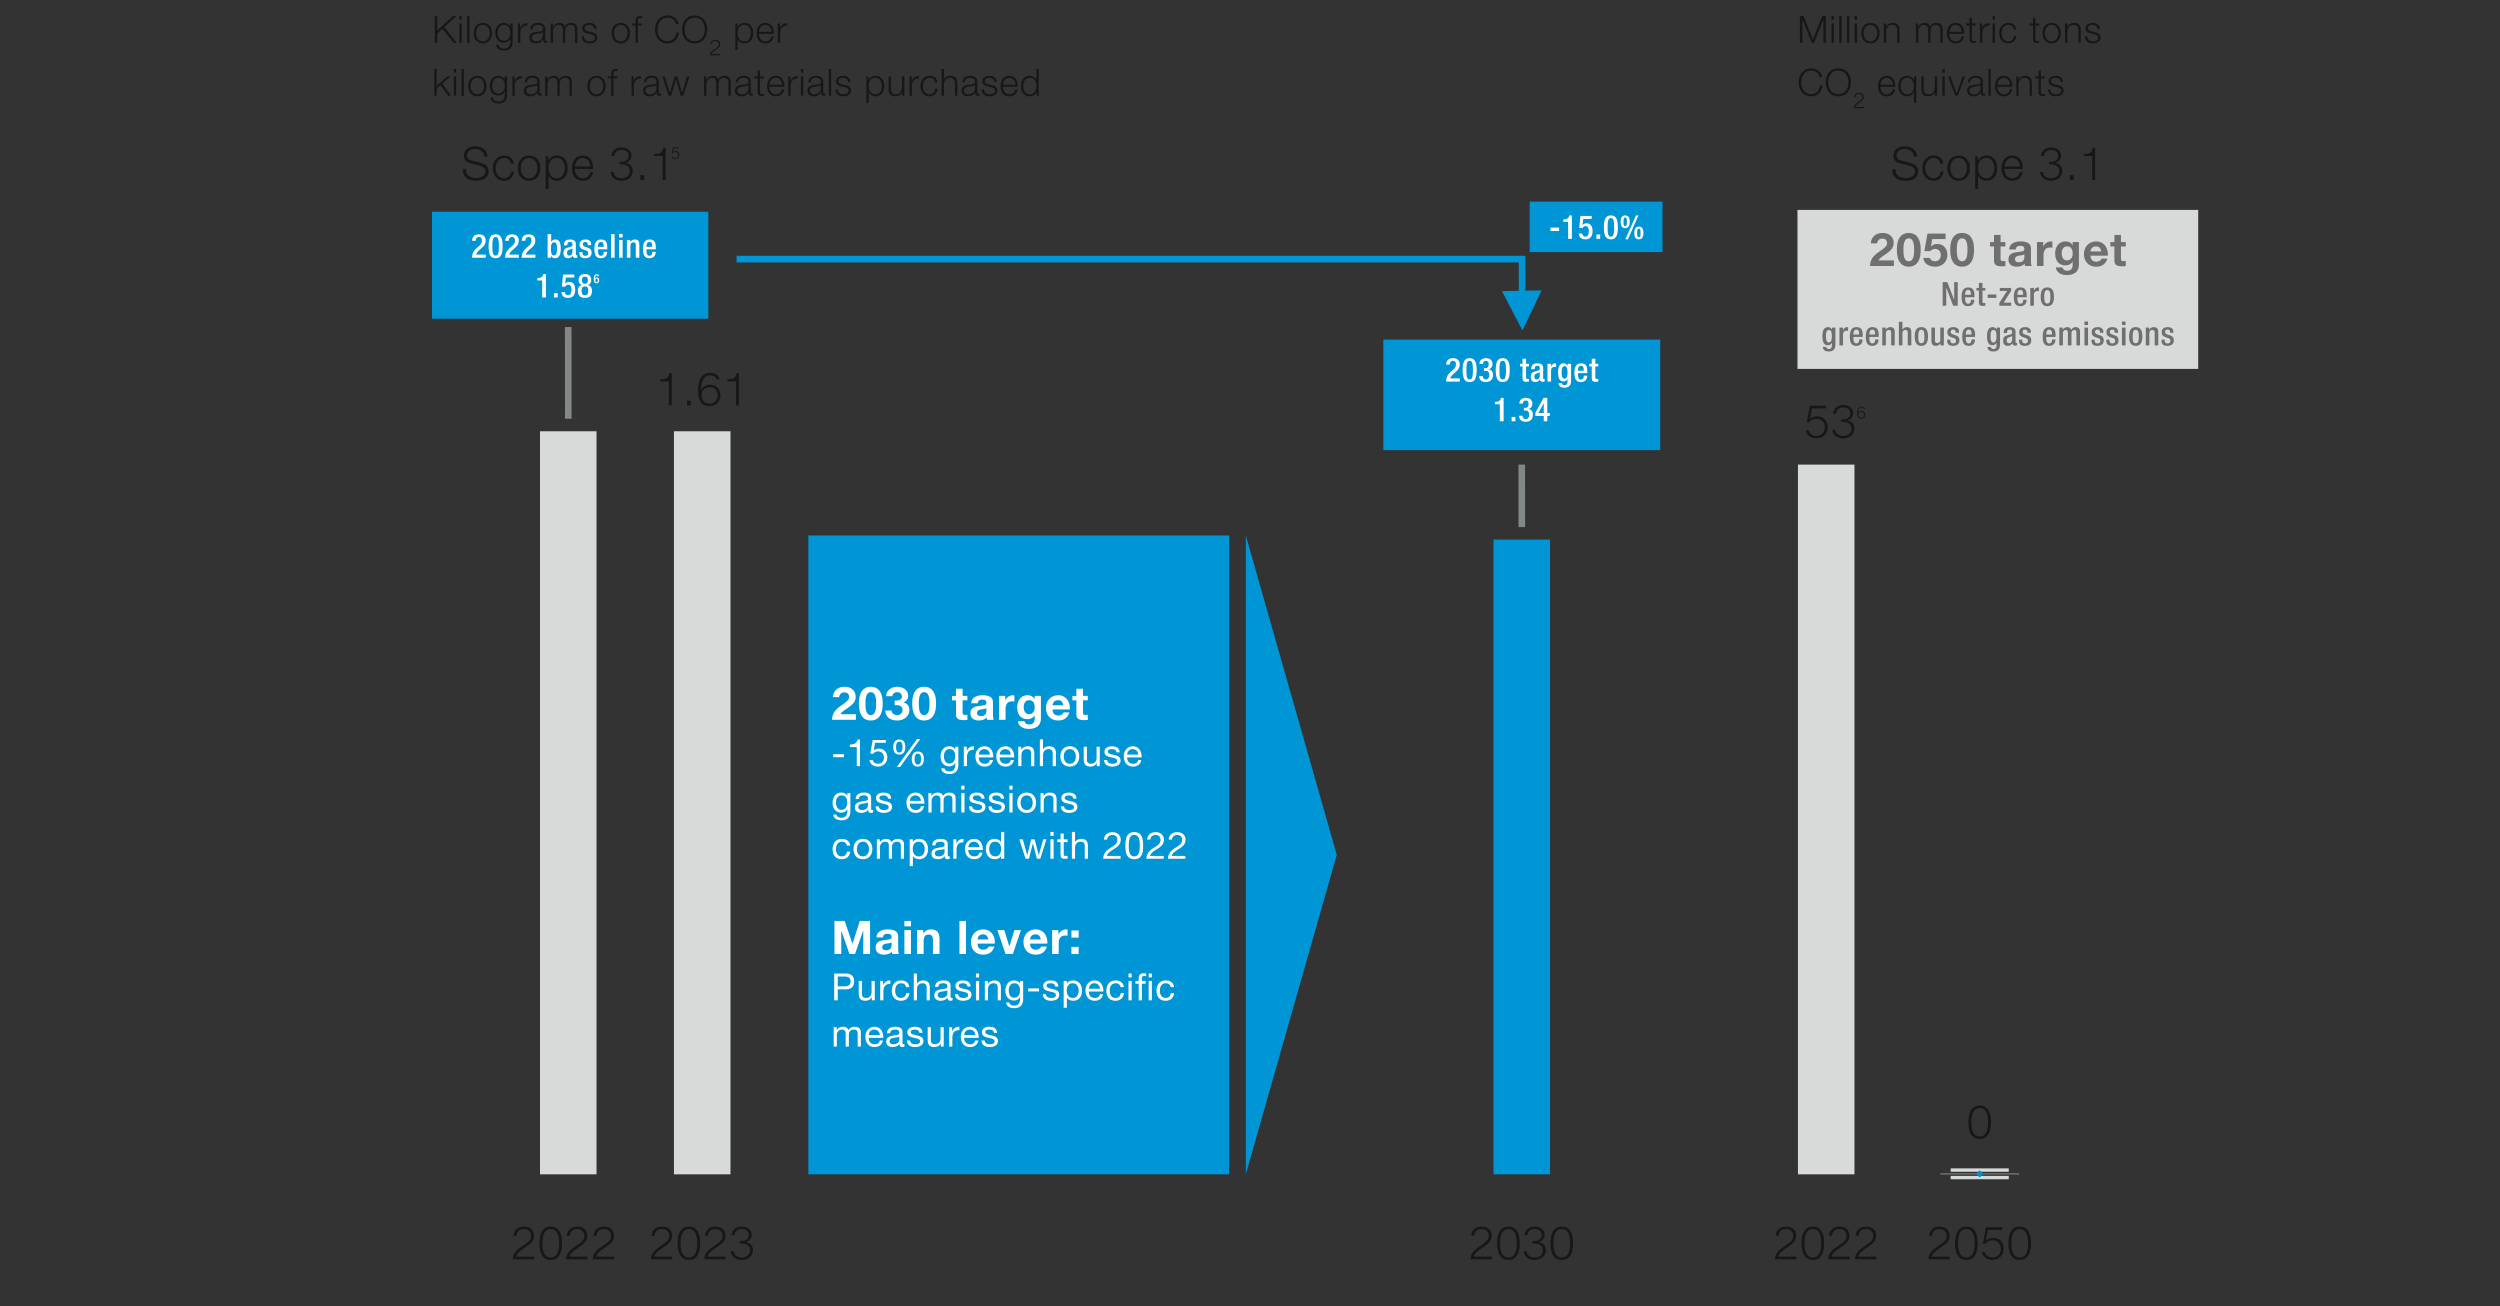
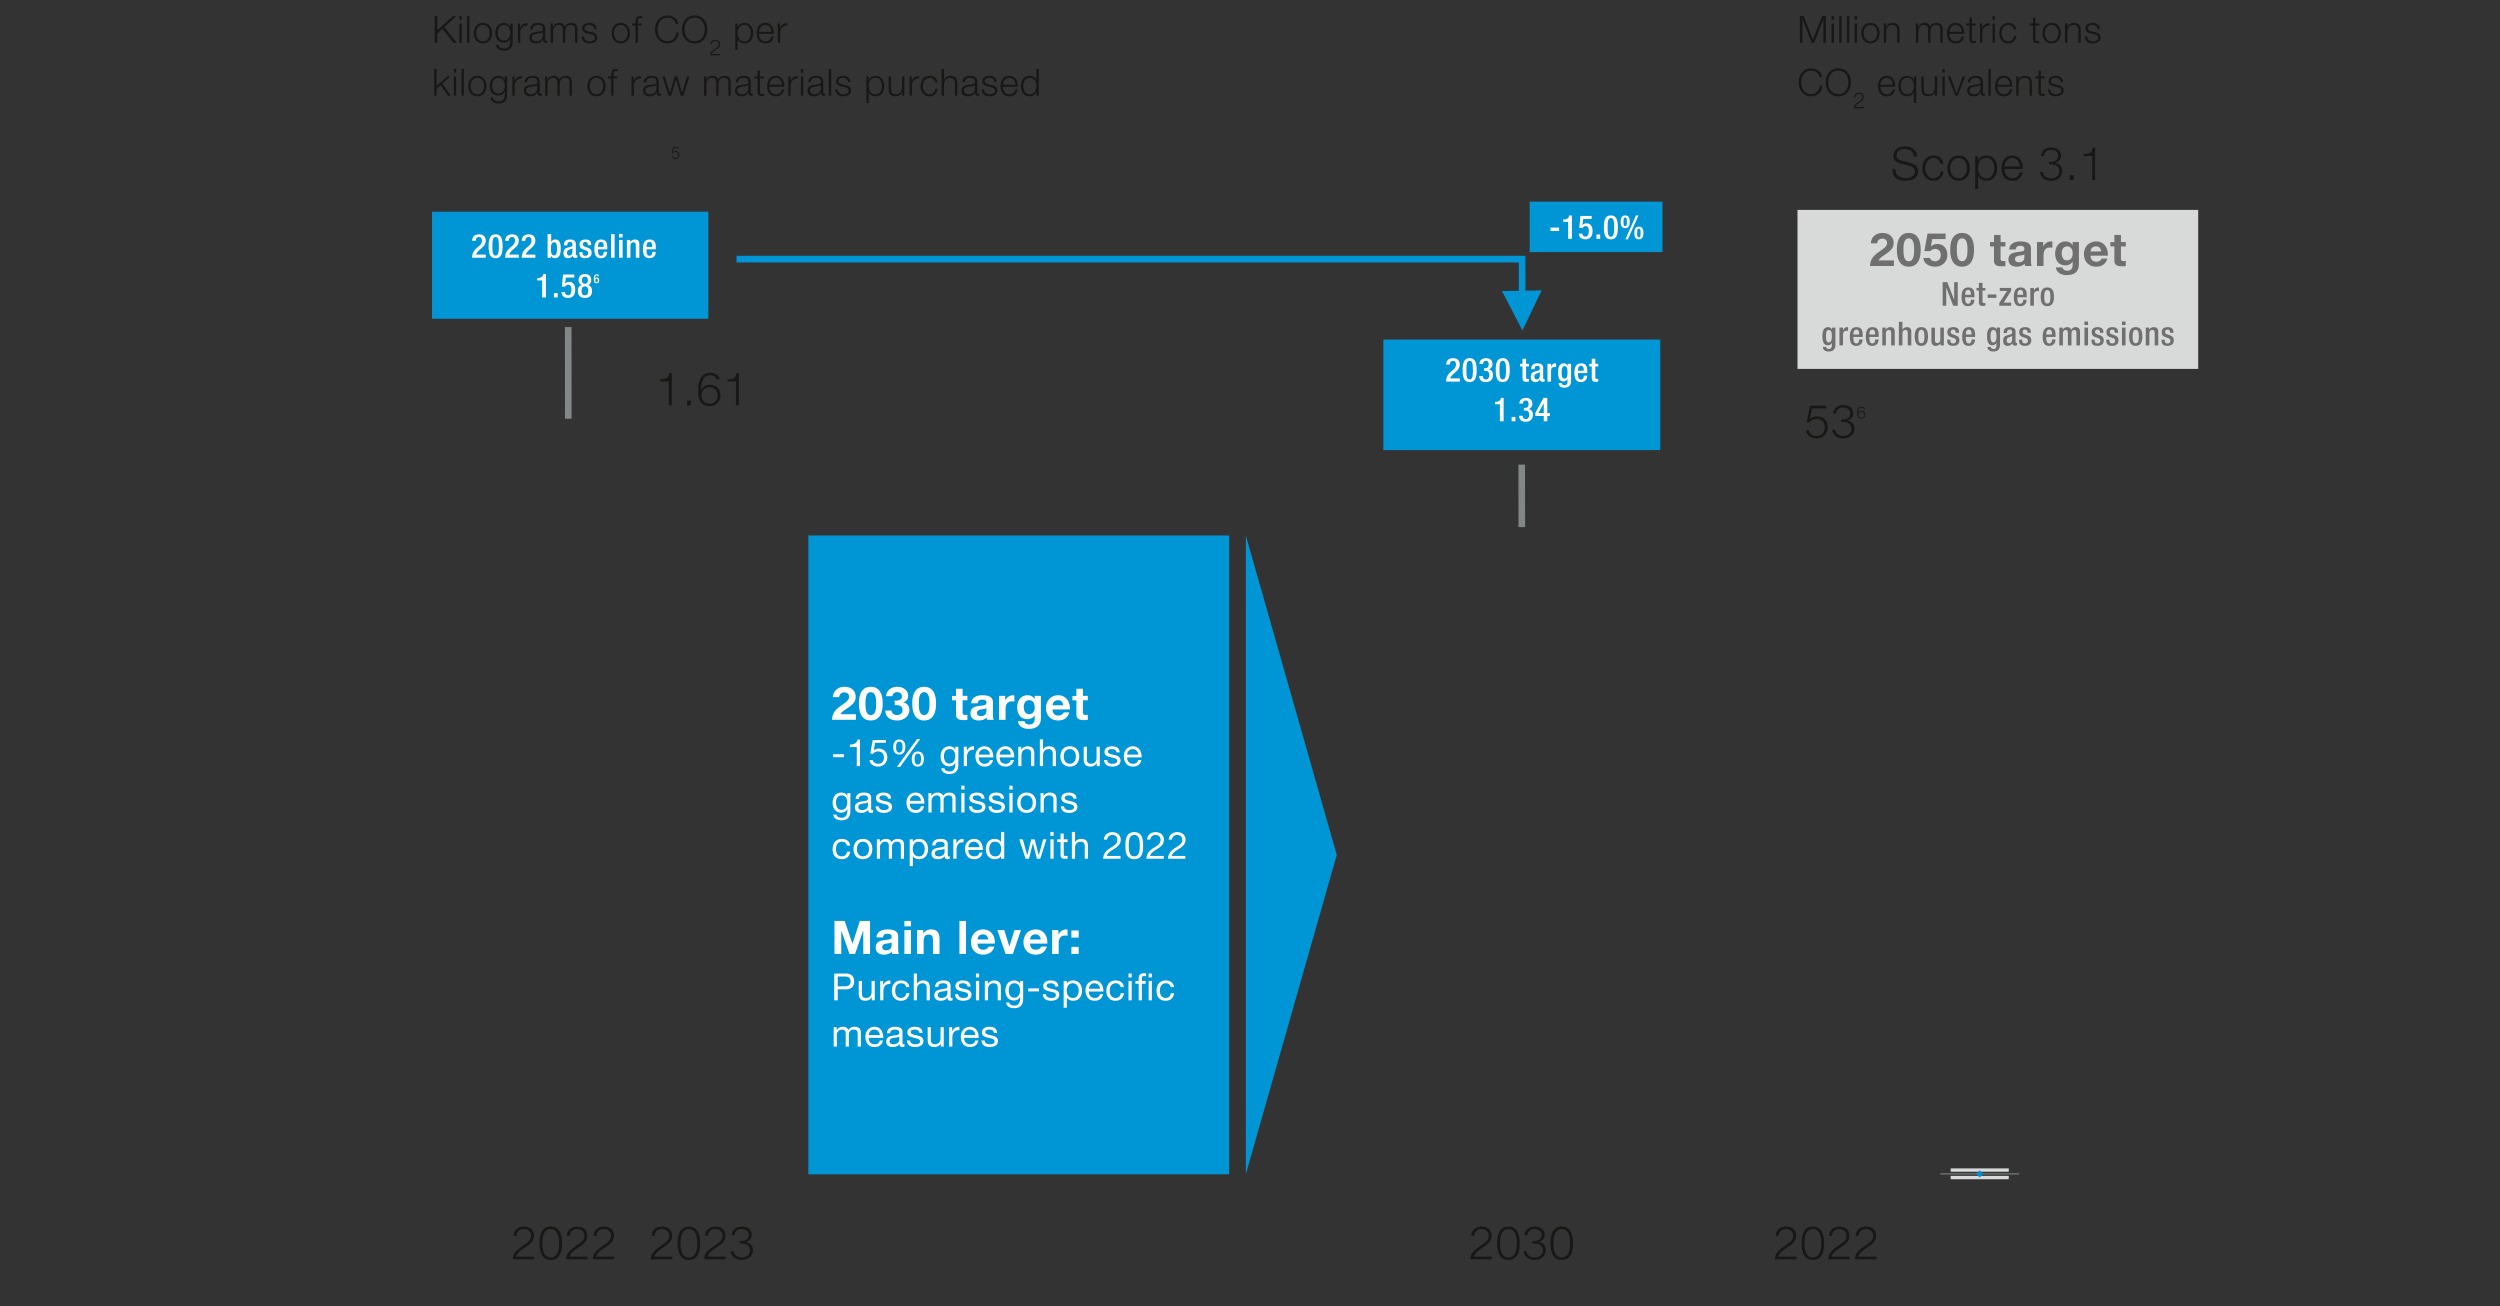
<svg xmlns="http://www.w3.org/2000/svg" width="600" height="313.511" viewBox="0 0 600 313.511">
  <rect x="0" y="0" width="600" height="313.511" fill="#333333" stroke="none" />
  <g data-name="Graphics">
    <g fill="#181716">
      <path d="M431.098 302.221h-5.121c.033-1.278.633-2.033 2.355-3.177 1.5-1 2.033-1.488 2.033-2.488 0-1.011-.789-1.588-1.733-1.588-1.2 0-1.733.755-1.766 1.621h-.7c.022-1.199.867-2.21 2.5-2.21 1.344 0 2.399.755 2.399 2.133 0 1.3-.655 1.91-2.377 3.055-1.377.911-1.766 1.411-1.911 2.011h4.321v.644zM437.799 298.378c0 1.821-.444 4.01-2.71 4.01s-2.71-2.188-2.71-3.999c0-1.821.444-4.01 2.71-4.01s2.71 2.188 2.71 3.999zm-4.721 0c0 1.355.233 3.421 2.011 3.421s2.011-2.066 2.011-3.421c0-1.345-.233-3.41-2.011-3.41s-2.011 2.065-2.011 3.41zM443.901 302.221h-5.121c.033-1.278.633-2.033 2.355-3.177 1.5-1 2.033-1.488 2.033-2.488 0-1.011-.789-1.588-1.733-1.588-1.2 0-1.733.755-1.766 1.621h-.7c.022-1.199.866-2.21 2.499-2.21 1.344 0 2.399.755 2.399 2.133 0 1.3-.656 1.91-2.377 3.055-1.377.911-1.766 1.411-1.911 2.011h4.321v.644zM450.302 302.221h-5.121c.033-1.278.633-2.033 2.355-3.177 1.5-1 2.033-1.488 2.033-2.488 0-1.011-.789-1.588-1.733-1.588-1.2 0-1.733.755-1.766 1.621h-.7c.022-1.199.867-2.21 2.5-2.21 1.344 0 2.399.755 2.399 2.133 0 1.3-.655 1.91-2.377 3.055-1.377.911-1.766 1.411-1.911 2.011h4.321v.644z" />
    </g>
    <g fill="#181716">
      <path d="M128.188 302.221h-5.121c.033-1.278.633-2.033 2.355-3.177 1.5-1 2.033-1.488 2.033-2.488 0-1.011-.789-1.588-1.733-1.588-1.2 0-1.733.755-1.766 1.621h-.7c.022-1.199.867-2.21 2.5-2.21 1.344 0 2.399.755 2.399 2.133 0 1.3-.655 1.91-2.377 3.055-1.377.911-1.766 1.411-1.911 2.011h4.321v.644zM134.889 298.378c0 1.821-.444 4.01-2.71 4.01s-2.71-2.188-2.71-3.999c0-1.821.444-4.01 2.71-4.01s2.71 2.188 2.71 3.999zm-4.721 0c0 1.355.233 3.421 2.011 3.421s2.011-2.066 2.011-3.421c0-1.345-.233-3.41-2.011-3.41s-2.011 2.065-2.011 3.41zM140.991 302.221h-5.121c.033-1.278.633-2.033 2.355-3.177 1.5-1 2.033-1.488 2.033-2.488 0-1.011-.789-1.588-1.733-1.588-1.2 0-1.733.755-1.766 1.621h-.7c.022-1.199.866-2.21 2.499-2.21 1.344 0 2.399.755 2.399 2.133 0 1.3-.656 1.91-2.377 3.055-1.377.911-1.766 1.411-1.911 2.011h4.321v.644zM147.392 302.221h-5.121c.033-1.278.633-2.033 2.355-3.177 1.5-1 2.033-1.488 2.033-2.488 0-1.011-.789-1.588-1.733-1.588-1.2 0-1.733.755-1.766 1.621h-.7c.022-1.199.867-2.21 2.5-2.21 1.344 0 2.399.755 2.399 2.133 0 1.3-.655 1.91-2.377 3.055-1.377.911-1.766 1.411-1.911 2.011h4.321v.644z" />
    </g>
    <g fill="#181716">
      <path d="M161.34 302.221h-5.121c.033-1.278.633-2.033 2.355-3.177 1.5-1 2.033-1.488 2.033-2.488 0-1.011-.789-1.588-1.733-1.588-1.2 0-1.733.755-1.766 1.621h-.7c.022-1.199.867-2.21 2.5-2.21 1.344 0 2.399.755 2.399 2.133 0 1.3-.655 1.91-2.377 3.055-1.377.911-1.766 1.411-1.911 2.011h4.321v.644zM168.042 298.378c0 1.821-.444 4.01-2.71 4.01s-2.71-2.188-2.71-3.999c0-1.821.444-4.01 2.71-4.01s2.71 2.188 2.71 3.999zm-4.722 0c0 1.355.233 3.421 2.011 3.421s2.011-2.066 2.011-3.421c0-1.345-.233-3.41-2.011-3.41s-2.011 2.065-2.011 3.41zM174.143 302.221h-5.121c.033-1.278.633-2.033 2.355-3.177 1.5-1 2.033-1.488 2.033-2.488 0-1.011-.789-1.588-1.733-1.588-1.2 0-1.733.755-1.766 1.621h-.7c.022-1.199.866-2.21 2.499-2.21 1.344 0 2.399.755 2.399 2.133 0 1.3-.656 1.91-2.377 3.055-1.377.911-1.766 1.411-1.911 2.011h4.321v.644zM176.09 300.288c.044.889.822 1.511 1.944 1.511 1.077 0 1.977-.61 1.977-1.722 0-1.1-.9-1.633-1.966-1.633h-.522v-.6h.522c.722 0 1.677-.434 1.677-1.411 0-1.021-.8-1.466-1.733-1.466-1.122 0-1.611.655-1.722 1.488h-.689c.1-1.155.966-2.077 2.422-2.077 1.266 0 2.422.61 2.422 2.011 0 .844-.6 1.466-1.389 1.688v.021c1.044.167 1.677.911 1.677 1.922 0 1.522-1.255 2.366-2.688 2.366-1.611 0-2.577-.933-2.633-2.1h.7z" />
    </g>
    <g fill="#181716">
      <path d="M358.034 302.221h-5.121c.033-1.278.633-2.033 2.355-3.177 1.5-1 2.033-1.488 2.033-2.488 0-1.011-.789-1.588-1.733-1.588-1.2 0-1.733.755-1.766 1.621h-.7c.022-1.199.866-2.21 2.499-2.21 1.344 0 2.399.755 2.399 2.133 0 1.3-.656 1.91-2.377 3.055-1.377.911-1.766 1.411-1.911 2.011h4.321v.644zM364.735 298.378c0 1.821-.444 4.01-2.71 4.01s-2.71-2.188-2.71-3.999c0-1.821.444-4.01 2.71-4.01s2.71 2.188 2.71 3.999zm-4.721 0c0 1.355.233 3.421 2.01 3.421s2.01-2.066 2.01-3.421c0-1.345-.233-3.41-2.01-3.41s-2.01 2.065-2.01 3.41zM366.382 300.288c.044.889.822 1.511 1.944 1.511 1.077 0 1.977-.61 1.977-1.722 0-1.1-.9-1.633-1.966-1.633h-.522v-.6h.522c.722 0 1.677-.434 1.677-1.411 0-1.021-.8-1.466-1.733-1.466-1.122 0-1.611.655-1.722 1.488h-.689c.1-1.155.966-2.077 2.422-2.077 1.266 0 2.422.61 2.422 2.011 0 .844-.6 1.466-1.389 1.688v.021c1.044.167 1.677.911 1.677 1.922 0 1.522-1.255 2.366-2.688 2.366-1.611 0-2.577-.933-2.633-2.1h.7zM377.538 298.378c0 1.821-.444 4.01-2.71 4.01s-2.71-2.188-2.71-3.999c0-1.821.444-4.01 2.71-4.01s2.71 2.188 2.71 3.999zm-4.722 0c0 1.355.233 3.421 2.011 3.421s2.011-2.066 2.011-3.421c0-1.345-.233-3.41-2.011-3.41s-2.011 2.065-2.011 3.41z" />
    </g>
    <g fill="#181716">
-       <path d="M467.94 302.221h-5.121c.033-1.278.633-2.033 2.355-3.177 1.5-1 2.033-1.488 2.033-2.488 0-1.011-.789-1.588-1.733-1.588-1.2 0-1.733.755-1.766 1.621h-.7c.022-1.199.866-2.21 2.499-2.21 1.344 0 2.399.755 2.399 2.133 0 1.3-.656 1.91-2.377 3.055-1.377.911-1.766 1.411-1.911 2.011h4.321v.644zM474.641 298.378c0 1.821-.444 4.01-2.71 4.01s-2.71-2.188-2.71-3.999c0-1.821.444-4.01 2.71-4.01s2.71 2.188 2.71 3.999zm-4.721 0c0 1.355.233 3.421 2.01 3.421s2.01-2.066 2.01-3.421c0-1.345-.233-3.41-2.01-3.41s-2.01 2.065-2.01 3.41zM478.221 297.667c-.689 0-1.366.3-1.744.889h-.6l.755-4.011h3.888v.645h-3.399l-.5 2.544.022.022c.511-.478 1.022-.678 1.699-.678 1.555 0 2.555 1.1 2.555 2.6 0 1.61-1.155 2.71-2.677 2.71-1.389 0-2.388-.755-2.566-1.91h.7c.167.8.9 1.321 1.877 1.321 1.166 0 1.966-.822 1.966-2.088 0-1.188-.822-2.044-1.977-2.044zM487.444 298.378c0 1.821-.444 4.01-2.71 4.01s-2.71-2.188-2.71-3.999c0-1.821.444-4.01 2.71-4.01s2.71 2.188 2.71 3.999zm-4.722 0c0 1.355.233 3.421 2.011 3.421s2.011-2.066 2.011-3.421c0-1.345-.233-3.41-2.011-3.41s-2.011 2.065-2.011 3.41z" />
-     </g>
+       </g>
    <g fill="#181716">
      <path d="M454.922 40.61c-.033 1.633 1.133 2.133 2.588 2.133.833 0 2.099-.456 2.099-1.611 0-.899-.889-1.255-1.633-1.433l-1.766-.434c-.933-.233-1.789-.667-1.789-1.911 0-.777.5-2.232 2.733-2.232 1.577 0 2.933.833 2.933 2.466h-.755c-.056-1.2-1.033-1.822-2.166-1.822-1.033 0-1.989.4-1.989 1.578 0 .744.544 1.066 1.2 1.21l1.933.478c1.122.3 2.055.8 2.055 2.088 0 .544-.222 2.266-3.032 2.266-1.877 0-3.255-.844-3.166-2.777h.755zM465.7 39.289c-.189-.855-.7-1.377-1.622-1.377-1.333 0-2.011 1.233-2.011 2.444s.678 2.444 2.011 2.444c.855 0 1.577-.689 1.666-1.633h.7c-.189 1.388-1.078 2.222-2.366 2.222-1.744 0-2.71-1.389-2.71-3.033s.966-3.033 2.71-3.033c1.233 0 2.155.645 2.322 1.966h-.7zM472.779 40.355c0 1.644-.967 3.033-2.71 3.033s-2.71-1.389-2.71-3.033.967-3.033 2.71-3.033 2.71 1.389 2.71 3.033zm-4.721 0c0 1.211.677 2.444 2.01 2.444s2.01-1.233 2.01-2.444-.677-2.444-2.01-2.444-2.01 1.233-2.01 2.444zM474.048 37.489h.644v1.089h.022c.322-.789 1.111-1.255 2.044-1.255 1.744 0 2.577 1.4 2.577 3.033s-.833 3.033-2.577 3.033c-.844 0-1.688-.422-1.989-1.255h-.022v3.21h-.7V37.49zm2.71.422c-1.555 0-2.01 1.144-2.01 2.444 0 1.188.533 2.444 2.01 2.444 1.333 0 1.877-1.255 1.877-2.444s-.544-2.444-1.877-2.444zM481.06 40.544c0 1.022.555 2.255 1.888 2.255 1.022 0 1.578-.589 1.8-1.466h.7c-.3 1.3-1.044 2.055-2.5 2.055-1.822 0-2.588-1.4-2.588-3.033 0-1.511.766-3.033 2.588-3.033 1.833 0 2.577 1.611 2.522 3.222h-4.41zm3.71-.589c-.033-1.055-.7-2.044-1.822-2.044-1.155 0-1.766 1-1.888 2.044h3.71zM490.328 41.288c.044.889.822 1.511 1.944 1.511 1.078 0 1.978-.611 1.978-1.722 0-1.1-.9-1.633-1.966-1.633h-.522v-.6h.522c.722 0 1.677-.433 1.677-1.411 0-1.022-.8-1.466-1.733-1.466-1.122 0-1.611.655-1.722 1.488h-.689c.1-1.155.967-2.077 2.422-2.077 1.266 0 2.422.611 2.422 2.011 0 .844-.6 1.466-1.388 1.688v.022c1.044.167 1.677.911 1.677 1.922 0 1.522-1.255 2.366-2.688 2.366-1.611 0-2.577-.933-2.633-2.1h.7zM496.763 43.221v-1.177h.933v1.177h-.933zM500.075 36.945c1.222-.034 1.977-.078 2.188-1.5h.567v7.776h-.7v-5.776h-2.055v-.5z" />
    </g>
    <g fill="#181716">
-       <path d="M111.832 40.61c-.033 1.633 1.133 2.133 2.588 2.133.833 0 2.099-.456 2.099-1.611 0-.899-.889-1.255-1.633-1.433l-1.766-.434c-.933-.233-1.789-.667-1.789-1.911 0-.777.5-2.232 2.733-2.232 1.577 0 2.933.833 2.933 2.466h-.755c-.056-1.2-1.033-1.822-2.166-1.822-1.033 0-1.989.4-1.989 1.578 0 .744.544 1.066 1.2 1.21l1.933.478c1.122.3 2.055.8 2.055 2.088 0 .544-.222 2.266-3.032 2.266-1.877 0-3.255-.844-3.166-2.777h.755zM122.61 39.289c-.189-.855-.7-1.377-1.622-1.377-1.333 0-2.011 1.233-2.011 2.444s.678 2.444 2.011 2.444c.855 0 1.577-.689 1.666-1.633h.7c-.189 1.388-1.078 2.222-2.366 2.222-1.744 0-2.71-1.389-2.71-3.033s.966-3.033 2.71-3.033c1.233 0 2.155.645 2.322 1.966h-.7zM129.688 40.355c0 1.644-.967 3.033-2.71 3.033s-2.71-1.389-2.71-3.033.967-3.033 2.71-3.033 2.71 1.389 2.71 3.033zm-4.72 0c0 1.211.677 2.444 2.01 2.444s2.01-1.233 2.01-2.444-.677-2.444-2.01-2.444-2.01 1.233-2.01 2.444zM130.958 37.489h.644v1.089h.022c.322-.789 1.111-1.255 2.044-1.255 1.744 0 2.577 1.4 2.577 3.033s-.833 3.033-2.577 3.033c-.844 0-1.688-.422-1.989-1.255h-.022v3.21h-.7V37.49zm2.71.422c-1.555 0-2.01 1.144-2.01 2.444 0 1.188.533 2.444 2.01 2.444 1.333 0 1.877-1.255 1.877-2.444s-.544-2.444-1.877-2.444zM137.97 40.544c0 1.022.555 2.255 1.888 2.255 1.022 0 1.578-.589 1.8-1.466h.7c-.3 1.3-1.044 2.055-2.5 2.055-1.822 0-2.588-1.4-2.588-3.033 0-1.511.766-3.033 2.588-3.033 1.833 0 2.577 1.611 2.522 3.222h-4.41zm3.71-.589c-.033-1.055-.7-2.044-1.822-2.044-1.155 0-1.766 1-1.888 2.044h3.71zM147.238 41.288c.044.889.822 1.511 1.944 1.511 1.078 0 1.978-.611 1.978-1.722 0-1.1-.9-1.633-1.966-1.633h-.522v-.6h.522c.722 0 1.677-.433 1.677-1.411 0-1.022-.8-1.466-1.733-1.466-1.122 0-1.611.655-1.722 1.488h-.689c.1-1.155.967-2.077 2.422-2.077 1.266 0 2.422.611 2.422 2.011 0 .844-.6 1.466-1.388 1.688v.022c1.044.167 1.677.911 1.677 1.922 0 1.522-1.255 2.366-2.688 2.366-1.611 0-2.577-.933-2.633-2.1h.7zM153.673 43.221v-1.177h.933v1.177h-.933zM156.985 36.945c1.222-.034 1.977-.078 2.188-1.5h.567v7.776h-.7v-5.776h-2.055v-.5z" />
-     </g>
-     <path fill="#d8d9d9" d="M431.507 111.502h13.567V281.84h-13.567zM129.598 103.502h13.567V281.84h-13.567zM161.749 103.503h13.567V281.84h-13.567z" />
-     <path fill="#0095d5" d="M358.443 129.502h13.567v152.337h-13.567z" />
+       </g>
    <path fill="#0095d5" fill-rule="evenodd" d="M299 166.854v-38.318l21.829 76.637L299 281.809V166.854z" />
    <path fill="#0095d5" d="M332 81.502h66.453v26.537H332zM194 128.506h101V281.84H194zM176.774 61.396h189.321l.015 13.754h-1.587l-.016-12.96.794.794H176.774v-1.588z" />
    <path fill="#838787" d="M137.183 100.311l-.016-21.809h-1.588v.191l.016 21.809h1.588v-.191zM366.028 126.372l-.015-14.87h-1.588v.13l.016 14.87h1.587v-.13z" />
    <path fill="#0095d5" d="M367.126 48.396H399v12.105h-31.874z" />
    <path fill="#d8d9d9" d="M431.396 50.377h96.173v38.158h-96.173z" />
    <path fill="#0095d5" d="M369.989 69.696l-4.604 9.605-4.921-9.446 9.525-.159zM103.688 50.824H170v25.678h-66.312z" />
    <path fill="#d8d9d9" d="M468.16 280.415h13.945v.809H468.16zM468.16 282.21h13.945v.809H468.16z" />
    <path fill="none" stroke="#838787" stroke-miterlimit="10" stroke-width=".25" d="M484.597 281.738h-18.929" />
    <path fill="#0091d3" d="M475.133 280.863l.872.872-.872.873-.873-.873z" />
  </g>
  <g data-name="EN">
-     <path d="M477.842 269.334c0 1.821-.444 4.01-2.71 4.01s-2.71-2.188-2.71-3.999c0-1.821.444-4.01 2.71-4.01s2.71 2.188 2.71 3.999zm-4.721 0c0 1.355.233 3.421 2.01 3.421s2.01-2.066 2.01-3.421c0-1.345-.233-3.41-2.01-3.41s-2.01 2.065-2.01 3.41z" fill="#181716" />
    <g fill="#706f6f">
      <path d="M448.821 63.843c.044-1.766.922-2.566 2.466-3.633 1.177-.822 1.611-1.255 1.611-1.866 0-.656-.422-1.077-1.1-1.077-.833 0-1.2.5-1.289 1.133h-1.511c.089-1.388 1.066-2.488 2.833-2.488 1.478 0 2.644.878 2.644 2.366 0 1.177-.556 1.822-2.266 2.966-.9.6-1.233.956-1.355 1.244h3.677v1.355h-5.71zM458.099 55.912c1.555 0 2.866.978 2.866 4.01 0 3.099-1.311 4.077-2.866 4.077-1.544 0-2.844-.978-2.844-4.077 0-3.033 1.3-4.01 2.844-4.01zm0 6.787c1.289 0 1.289-1.9 1.289-2.777 0-.811 0-2.71-1.289-2.71-1.278 0-1.267 1.899-1.267 2.71 0 .877 0 2.777 1.267 2.777zM464.478 63.999c-1.511 0-2.71-.667-2.866-2.088h1.577c.133.5.589.789 1.255.789.822 0 1.344-.622 1.344-1.5 0-.811-.5-1.455-1.344-1.455-.6 0-.989.3-1.177.533h-1.422l.755-4.21h4.344v1.3h-3.21l-.311 1.766.022.022c.433-.433.9-.6 1.522-.6 1.533 0 2.399 1.188 2.399 2.644 0 1.655-1.277 2.799-2.888 2.799zM470.902 55.912c1.555 0 2.866.978 2.866 4.01 0 3.099-1.311 4.077-2.866 4.077-1.544 0-2.844-.978-2.844-4.077 0-3.033 1.3-4.01 2.844-4.01zm0 6.787c1.289 0 1.289-1.9 1.289-2.777 0-.811 0-2.71-1.289-2.71-1.277 0-1.266 1.899-1.266 2.71 0 .877 0 2.777 1.266 2.777zM480.137 58.1h1.155v1.055h-1.155v2.844c0 .533.133.667.667.667.178 0 .344-.011.489-.044v1.233a6.112 6.112 0 01-.922.055c-.978 0-1.811-.211-1.811-1.366v-3.388h-.955v-1.055h.955v-1.722h1.577v1.722zM482.205 59.866c.089-1.466 1.411-1.922 2.699-1.922 1.144 0 2.522.256 2.522 1.633v2.988c0 .522.055 1.044.2 1.278h-1.6a2.324 2.324 0 01-.111-.556c-.5.522-1.222.711-1.933.711-1.1 0-1.955-.544-1.955-1.722.022-2.61 3.888-1.211 3.821-2.5 0-.667-.467-.777-1.022-.777-.611 0-.989.244-1.044.866h-1.577zm3.643 1.167c-.267.233-.822.244-1.311.333s-.933.267-.933.844.455.733.967.733c1.233 0 1.277-.966 1.277-1.322v-.589zM488.873 58.1h1.5v1.066h.022a2.019 2.019 0 011.833-1.222c.122 0 .233.022.344.055v1.466a2.896 2.896 0 00-.566-.055c-1.167 0-1.555.822-1.555 1.844v2.588h-1.577v-5.743zM498.939 63.477c0 .944-.344 2.544-2.977 2.544-1.133 0-2.444-.544-2.533-1.844h1.566c.144.589.611.789 1.177.789.877 0 1.277-.589 1.266-1.422v-.755h-.022c-.344.611-1.022.889-1.722.889-1.733 0-2.455-1.311-2.455-2.888 0-1.489.866-2.844 2.466-2.844.755 0 1.322.256 1.711.922h.022v-.767h1.5v5.376zm-1.5-2.578c0-.933-.322-1.766-1.344-1.766-.889 0-1.278.777-1.278 1.633 0 .822.3 1.722 1.278 1.722.9 0 1.344-.766 1.344-1.588zM501.73 61.355c.044 1.011.522 1.455 1.411 1.455.633 0 1.144-.389 1.244-.744h1.388c-.444 1.366-1.388 1.933-2.688 1.933-1.811 0-2.933-1.244-2.933-3.021 0-1.722 1.188-3.032 2.933-3.032 1.955 0 2.91 1.644 2.788 3.41h-4.144zm2.566-1c-.144-.8-.489-1.222-1.255-1.222-1.022 0-1.278.777-1.311 1.222h2.566zM509.031 58.1h1.155v1.055h-1.155v2.844c0 .533.133.667.667.667.178 0 .344-.011.489-.044v1.233a6.112 6.112 0 01-.922.055c-.978 0-1.811-.211-1.811-1.366v-3.388h-.955v-1.055h.955v-1.722h1.577v1.722zM466.238 67.704h1.103l1.643 4.221H469v-4.221h.857v5.665h-1.103l-1.642-4.332h-.016v4.332h-.857v-5.665zM471.635 71.345v.246c0 .571.072 1.301.714 1.301.611 0 .682-.69.682-.952h.81c0 .96-.571 1.54-1.5 1.54-.698 0-1.563-.207-1.563-2.182 0-1.119.246-2.309 1.579-2.309 1.19 0 1.508.722 1.508 1.904v.452h-2.23zm1.373-.587v-.23c0-.54-.175-.952-.658-.952-.54 0-.714.54-.714 1.095v.087h1.373zM474.35 69.1h.587v-1.214h.857V69.1h.698v.635h-.698v2.547c0 .341.095.452.389.452.127 0 .23-.008.309-.024v.635a2.77 2.77 0 01-.69.072c-.571 0-.865-.167-.865-1.032v-2.65h-.587V69.1zM477.041 70.671h2.079v.81h-2.079v-.81zM479.835 72.702l1.865-2.88h-1.753V69.1h2.721v.706l-1.793 2.841h1.793v.722h-2.833v-.667zM484.177 71.345v.246c0 .571.072 1.301.714 1.301.611 0 .682-.69.682-.952h.81c0 .96-.571 1.54-1.5 1.54-.698 0-1.563-.207-1.563-2.182 0-1.119.246-2.309 1.579-2.309 1.19 0 1.508.722 1.508 1.904v.452h-2.23zm1.373-.587v-.23c0-.54-.175-.952-.658-.952-.54 0-.714.54-.714 1.095v.087h1.373zM487.273 69.1h.857v.667h.016c.19-.476.508-.778.992-.778.087 0 .159.008.206.032v.873a1.188 1.188 0 00-.357-.048c-.389 0-.857.175-.857.968v2.555h-.857V69.1zM489.765 71.234c0-1.333.349-2.246 1.587-2.246s1.595.913 1.595 2.246-.413 2.246-1.595 2.246c-1.174 0-1.587-.913-1.587-2.246zm1.587 1.611c.627 0 .738-.524.738-1.611 0-.944-.111-1.611-.738-1.611-.611 0-.73.667-.73 1.611 0 1.087.119 1.611.73 1.611zM438.3 83.259c0 .262.238.508.619.508.444 0 .722-.302.722-.801v-.69h-.016c-.159.373-.556.587-.968.587-.992 0-1.277-.976-1.277-2.15 0-.937.143-2.198 1.357-2.198.508 0 .857.325.936.635h.016v-.524h.809v4.062c0 1.04-.444 1.666-1.595 1.666-1.27 0-1.412-.746-1.412-1.095h.809zm.603-1.079c.667 0 .738-.841.738-1.516 0-.698-.087-1.468-.682-1.468-.619 0-.722.635-.722 1.428 0 .73.032 1.555.667 1.555zM441.468 78.625h.857v.667h.016c.19-.476.508-.778.992-.778.087 0 .159.008.206.032v.873a1.188 1.188 0 00-.357-.048c-.389 0-.857.175-.857.968v2.555h-.857v-4.269zM444.817 80.871v.246c0 .571.071 1.301.714 1.301.611 0 .683-.69.683-.952h.809c0 .96-.571 1.539-1.5 1.539-.698 0-1.563-.206-1.563-2.182 0-1.119.246-2.309 1.579-2.309 1.19 0 1.508.722 1.508 1.904v.452h-2.229zm1.373-.587v-.23c0-.54-.175-.952-.659-.952-.54 0-.714.54-.714 1.095v.087h1.373zM448.651 80.871v.246c0 .571.071 1.301.714 1.301.611 0 .683-.69.683-.952h.809c0 .96-.571 1.539-1.5 1.539-.698 0-1.563-.206-1.563-2.182 0-1.119.246-2.309 1.579-2.309 1.19 0 1.508.722 1.508 1.904v.452h-2.229zm1.373-.587v-.23c0-.54-.175-.952-.659-.952-.54 0-.714.54-.714 1.095v.087h1.373zM451.747 78.625h.809v.5h.024c.214-.381.619-.611 1.095-.611.651 0 1.063.294 1.063 1.158v3.221h-.857v-2.928c0-.571-.151-.77-.595-.77-.349 0-.682.262-.682.833v2.865h-.857v-4.269zM455.724 77.229h.857v1.857l.024.016c.246-.373.603-.587 1.047-.587.65 0 1.063.294 1.063 1.158v3.221h-.857v-2.928c0-.563-.159-.77-.595-.77-.349 0-.682.27-.682.833v2.865h-.857v-5.665zM459.534 80.76c0-1.333.349-2.245 1.587-2.245s1.595.912 1.595 2.245-.413 2.246-1.595 2.246c-1.174 0-1.587-.913-1.587-2.246zm1.587 1.611c.627 0 .738-.524.738-1.611 0-.944-.111-1.611-.738-1.611-.611 0-.73.667-.73 1.611 0 1.087.119 1.611.73 1.611zM465.717 82.395h-.024c-.214.381-.619.611-1.095.611-.635 0-1.063-.293-1.063-1.396v-2.983h.857v3.063c0 .476.206.635.579.635s.698-.238.698-.714v-2.983h.857v4.269h-.809v-.5zM469.353 79.871v-.111c0-.341-.119-.659-.563-.659-.341 0-.611.151-.611.555 0 .341.151.468.603.627l.548.19c.635.214.928.556.928 1.23 0 .913-.674 1.301-1.531 1.301-1.079 0-1.405-.5-1.405-1.325v-.159h.762v.135c0 .5.167.762.667.762.476 0 .698-.238.698-.627 0-.31-.159-.524-.468-.627l-.698-.246c-.643-.214-.913-.547-.913-1.23 0-.802.571-1.174 1.46-1.174 1.087 0 1.333.635 1.333 1.166v.19h-.809zM471.79 80.871v.246c0 .571.072 1.301.714 1.301.611 0 .682-.69.682-.952h.81c0 .96-.571 1.539-1.5 1.539-.698 0-1.563-.206-1.563-2.182 0-1.119.246-2.309 1.579-2.309 1.19 0 1.508.722 1.508 1.904v.452h-2.23zm1.373-.587v-.23c0-.54-.175-.952-.658-.952-.54 0-.714.54-.714 1.095v.087h1.373zM477.807 83.259c0 .262.238.508.619.508.444 0 .722-.302.722-.801v-.69h-.016c-.159.373-.555.587-.968.587-.992 0-1.278-.976-1.278-2.15 0-.937.143-2.198 1.357-2.198.508 0 .857.325.937.635h.016v-.524h.81v4.062c0 1.04-.444 1.666-1.595 1.666-1.27 0-1.412-.746-1.412-1.095h.809zm.603-1.079c.667 0 .738-.841.738-1.516 0-.698-.087-1.468-.683-1.468-.619 0-.722.635-.722 1.428 0 .73.032 1.555.667 1.555zM483.727 82.006c0 .159.095.302.222.302a.332.332 0 00.143-.024v.556a.919.919 0 01-.421.103c-.381 0-.698-.151-.722-.563h-.016c-.23.421-.555.627-1.063.627-.69 0-1.111-.373-1.111-1.198 0-.952.42-1.15.992-1.341l.667-.183c.31-.087.5-.174.5-.547 0-.389-.135-.635-.587-.635-.571 0-.65.405-.65.817h-.81c0-.913.373-1.405 1.5-1.405.754 0 1.357.294 1.357 1.047v2.444zm-.809-1.365c-.238.175-.69.27-.952.397-.246.119-.349.373-.349.69 0 .357.174.643.531.643.516 0 .77-.381.77-1.016v-.714zM486.601 79.871v-.111c0-.341-.119-.659-.563-.659-.341 0-.611.151-.611.555 0 .341.151.468.603.627l.547.19c.635.214.928.556.928 1.23 0 .913-.675 1.301-1.531 1.301-1.079 0-1.404-.5-1.404-1.325v-.159h.762v.135c0 .5.167.762.667.762.476 0 .698-.238.698-.627 0-.31-.159-.524-.468-.627l-.698-.246c-.643-.214-.912-.547-.912-1.23 0-.802.571-1.174 1.46-1.174 1.087 0 1.333.635 1.333 1.166v.19h-.809zM491.103 80.871v.246c0 .571.071 1.301.714 1.301.611 0 .683-.69.683-.952h.809c0 .96-.571 1.539-1.5 1.539-.698 0-1.563-.206-1.563-2.182 0-1.119.246-2.309 1.579-2.309 1.19 0 1.508.722 1.508 1.904v.452h-2.229zm1.372-.587v-.23c0-.54-.175-.952-.659-.952-.54 0-.714.54-.714 1.095v.087h1.373zM494.239 78.625h.809v.5h.024a1.194 1.194 0 011.023-.611c.611 0 .865.294.992.651.246-.413.563-.651 1.079-.651.603 0 1.039.309 1.039 1.135v3.245h-.857v-2.928c0-.563-.167-.77-.516-.77s-.682.27-.682.833v2.865h-.857v-2.928c0-.563-.167-.77-.524-.77-.349 0-.674.278-.674.833v2.865h-.857v-4.269zM500.271 77.166h.857v.857h-.857v-.857zm0 1.459h.857v4.269h-.857v-4.269zM503.993 79.871v-.111c0-.341-.119-.659-.563-.659-.341 0-.611.151-.611.555 0 .341.151.468.603.627l.548.19c.635.214.928.556.928 1.23 0 .913-.674 1.301-1.531 1.301-1.079 0-1.405-.5-1.405-1.325v-.159h.762v.135c0 .5.167.762.667.762.476 0 .698-.238.698-.627 0-.31-.159-.524-.468-.627l-.698-.246c-.643-.214-.913-.547-.913-1.23 0-.802.571-1.174 1.46-1.174 1.087 0 1.333.635 1.333 1.166v.19h-.809zM507.533 79.871v-.111c0-.341-.119-.659-.563-.659-.341 0-.611.151-.611.555 0 .341.151.468.603.627l.547.19c.635.214.928.556.928 1.23 0 .913-.675 1.301-1.531 1.301-1.079 0-1.404-.5-1.404-1.325v-.159h.762v.135c0 .5.167.762.667.762.476 0 .698-.238.698-.627 0-.31-.159-.524-.468-.627l-.698-.246c-.643-.214-.912-.547-.912-1.23 0-.802.571-1.174 1.46-1.174 1.087 0 1.333.635 1.333 1.166v.19h-.809zM509.273 77.166h.857v.857h-.857v-.857zm0 1.459h.857v4.269h-.857v-4.269zM510.987 80.76c0-1.333.349-2.245 1.587-2.245s1.595.912 1.595 2.245-.413 2.246-1.595 2.246c-1.174 0-1.587-.913-1.587-2.246zm1.587 1.611c.627 0 .738-.524.738-1.611 0-.944-.111-1.611-.738-1.611-.611 0-.73.667-.73 1.611 0 1.087.119 1.611.73 1.611zM514.988 78.625h.809v.5h.024c.214-.381.619-.611 1.095-.611.651 0 1.063.294 1.063 1.158v3.221h-.857v-2.928c0-.571-.151-.77-.595-.77-.349 0-.682.262-.682.833v2.865h-.857v-4.269zM520.806 79.871v-.111c0-.341-.119-.659-.563-.659-.341 0-.611.151-.611.555 0 .341.151.468.603.627l.548.19c.635.214.928.556.928 1.23 0 .913-.674 1.301-1.531 1.301-1.079 0-1.405-.5-1.405-1.325v-.159h.762v.135c0 .5.167.762.667.762.476 0 .698-.238.698-.627 0-.31-.159-.524-.468-.627l-.698-.246c-.643-.214-.913-.547-.913-1.23 0-.802.571-1.174 1.46-1.174 1.087 0 1.333.635 1.333 1.166v.19h-.809z" />
    </g>
    <g fill="#fff">
      <path d="M113.302 61.861c0-1.325.579-1.904 1.611-2.769.484-.405.746-.778.746-1.365 0-.524-.238-.849-.698-.849-.555 0-.786.444-.786.913h-.857c0-.92.54-1.547 1.658-1.547 1.143 0 1.587.682 1.587 1.468 0 .817-.309 1.27-1.063 1.912-.873.746-1.15 1.111-1.19 1.476h2.277v.762h-3.285zM118.945 56.243c1.079 0 1.682.674 1.682 2.864s-.603 2.865-1.682 2.865-1.682-.675-1.682-2.865.603-2.864 1.682-2.864zm0 5.094c.611 0 .778-.603.778-2.23s-.167-2.229-.778-2.229-.778.603-.778 2.229.167 2.23.778 2.23zM121.24 61.861c0-1.325.579-1.904 1.611-2.769.484-.405.746-.778.746-1.365 0-.524-.238-.849-.698-.849-.555 0-.786.444-.786.913h-.857c0-.92.54-1.547 1.658-1.547 1.143 0 1.587.682 1.587 1.468 0 .817-.309 1.27-1.063 1.912-.873.746-1.15 1.111-1.19 1.476h2.277v.762h-3.285zM125.209 61.861c0-1.325.579-1.904 1.611-2.769.484-.405.746-.778.746-1.365 0-.524-.238-.849-.698-.849-.555 0-.785.444-.785.913h-.857c0-.92.54-1.547 1.658-1.547 1.143 0 1.587.682 1.587 1.468 0 .817-.31 1.27-1.063 1.912-.873.746-1.151 1.111-1.19 1.476h2.277v.762h-3.285zM131.424 56.196h.857v1.896h.016c.159-.381.5-.611.968-.611.651 0 1.317.293 1.317 2.19 0 1.468-.405 2.301-1.396 2.301-.603 0-.833-.357-.936-.635h-.016v.524h-.809v-5.665zm1.531 5.094c.603 0 .722-.611.722-1.579 0-1.15-.183-1.547-.667-1.547-.667 0-.778.587-.778 1.611 0 .92.135 1.516.722 1.516zM138.202 60.972c0 .159.095.302.222.302a.332.332 0 00.143-.024v.555a.905.905 0 01-.42.103c-.381 0-.698-.151-.722-.563h-.016c-.23.42-.556.627-1.063.627-.69 0-1.111-.373-1.111-1.198 0-.952.421-1.151.992-1.341l.667-.182c.309-.087.5-.175.5-.548 0-.389-.135-.635-.587-.635-.571 0-.651.405-.651.817h-.809c0-.912.373-1.404 1.5-1.404.754 0 1.357.293 1.357 1.047v2.444zm-.81-1.365c-.238.175-.69.27-.952.397-.246.119-.349.373-.349.69 0 .357.175.643.532.643.516 0 .77-.381.77-1.016v-.714zM141.076 58.838v-.111c0-.341-.119-.658-.563-.658-.341 0-.611.151-.611.555 0 .341.151.468.603.627l.548.19c.635.214.928.555.928 1.23 0 .912-.674 1.301-1.531 1.301-1.079 0-1.405-.5-1.405-1.325v-.159h.762v.135c0 .5.167.762.667.762.476 0 .698-.238.698-.627 0-.309-.159-.523-.468-.627l-.698-.246c-.643-.214-.913-.548-.913-1.23 0-.801.571-1.174 1.46-1.174 1.087 0 1.333.635 1.333 1.167v.19h-.809zM143.513 59.837v.246c0 .571.072 1.301.714 1.301.611 0 .682-.69.682-.952h.81c0 .96-.571 1.539-1.5 1.539-.698 0-1.563-.206-1.563-2.182 0-1.119.246-2.309 1.579-2.309 1.19 0 1.508.722 1.508 1.904v.452h-2.23zm1.373-.587v-.23c0-.54-.175-.952-.658-.952-.54 0-.714.54-.714 1.095v.087h1.373zM146.649 56.196h.857v5.665h-.857v-5.665zM148.57 56.132h.857v.857h-.857v-.857zm0 1.46h.857v4.269h-.857v-4.269zM150.451 57.592h.809v.5h.024c.214-.381.619-.611 1.095-.611.65 0 1.063.293 1.063 1.158v3.221h-.857v-2.928c0-.571-.151-.77-.595-.77-.349 0-.682.262-.682.833v2.864h-.857V57.59zM155.166 59.837v.246c0 .571.071 1.301.714 1.301.611 0 .683-.69.683-.952h.809c0 .96-.571 1.539-1.5 1.539-.698 0-1.563-.206-1.563-2.182 0-1.119.246-2.309 1.579-2.309 1.19 0 1.508.722 1.508 1.904v.452h-2.229zm1.372-.587v-.23c0-.54-.175-.952-.659-.952-.54 0-.714.54-.714 1.095v.087h1.373zM130.117 71.386v-4.078h-1.166v-.587h.087c.54 0 1.159-.135 1.325-.841v-.111h.659v5.618h-.905zM132.944 70.339h.904v1.047h-.904v-1.047zM136.317 71.498c-.992 0-1.523-.508-1.571-1.389h.849c.032.468.309.738.746.738.635 0 .802-.651.802-1.309s-.175-1.198-.754-1.198a.797.797 0 00-.738.468l-.802-.032.278-2.896h2.706v.722h-2.031l-.167 1.444.016.016c.222-.246.555-.405.928-.405 1.174 0 1.468.992 1.468 1.857 0 1.198-.516 1.984-1.73 1.984zM138.683 69.815c0-.833.397-1.285.96-1.404v-.016c-.484-.167-.778-.54-.778-1.214 0-.881.571-1.412 1.516-1.412s1.516.531 1.516 1.412c0 .674-.294 1.047-.778 1.214v.016c.563.119.96.571.96 1.404 0 1.111-.548 1.682-1.698 1.682s-1.698-.571-1.698-1.682zm1.698 1.048c.635 0 .793-.468.793-1.063s-.159-1.063-.793-1.063-.793.468-.793 1.063.159 1.063.793 1.063zm0-2.761c.563 0 .706-.413.706-.857s-.143-.841-.706-.841-.706.397-.706.841.143.857.706.857z" />
    </g>
    <g fill="#fff">
      <path d="M372.109 54.628h2.079v.809h-2.079v-.809zM376.347 57.326v-4.078h-1.166v-.587h.087c.54 0 1.159-.135 1.325-.841v-.111h.659v5.618h-.905zM380.483 57.437c-.992 0-1.523-.508-1.571-1.389h.849c.032.468.31.738.746.738.635 0 .801-.651.801-1.309s-.175-1.198-.754-1.198a.797.797 0 00-.738.468l-.801-.032.278-2.896h2.706v.722h-2.031l-.167 1.444.016.016c.222-.246.555-.405.928-.405 1.174 0 1.468.992 1.468 1.857 0 1.198-.516 1.984-1.73 1.984zM383.143 56.279h.905v1.047h-.905v-1.047zM386.611 51.708c1.079 0 1.682.675 1.682 2.865s-.603 2.864-1.682 2.864-1.682-.674-1.682-2.864.603-2.865 1.682-2.865zm0 5.094c.611 0 .778-.603.778-2.229s-.167-2.23-.778-2.23-.778.603-.778 2.23.167 2.229.778 2.229zM391.135 53.232c0 1.182-.46 1.523-1.087 1.523s-1.087-.341-1.087-1.523.46-1.523 1.087-1.523 1.087.341 1.087 1.523zm-1.491 0c0 .738.079 1.031.405 1.031s.405-.293.405-1.031-.079-1.031-.405-1.031-.405.293-.405 1.031zm3.586-1.524l-2.531 5.729h-.595l2.515-5.729h.611zm1.182 4.206c0 1.182-.46 1.523-1.087 1.523s-1.087-.341-1.087-1.523.46-1.523 1.087-1.523 1.087.341 1.087 1.523zm-1.492 0c0 .738.08 1.031.405 1.031s.405-.294.405-1.031-.08-1.031-.405-1.031-.405.294-.405 1.031z" />
    </g>
    <g fill="#fff">
      <path d="M347.073 91.582c0-1.325.579-1.904 1.611-2.769.484-.405.746-.778.746-1.365 0-.524-.238-.849-.698-.849-.555 0-.786.444-.786.913h-.857c0-.92.54-1.547 1.658-1.547 1.143 0 1.587.683 1.587 1.468 0 .817-.309 1.27-1.063 1.912-.873.746-1.15 1.111-1.19 1.476h2.277v.762h-3.285zM352.716 85.964c1.079 0 1.682.675 1.682 2.865s-.603 2.865-1.682 2.865-1.682-.675-1.682-2.865.603-2.865 1.682-2.865zm0 5.094c.611 0 .778-.603.778-2.23s-.167-2.23-.778-2.23-.778.603-.778 2.23.167 2.23.778 2.23zM356.606 91.693c-1.016 0-1.587-.524-1.603-1.436h.857c.016.476.278.802.77.802.5 0 .785-.373.785-1.008 0-.698-.238-1.047-.928-1.047h-.333v-.635h.309c.603 0 .825-.413.825-.96 0-.405-.182-.81-.651-.81-.524 0-.69.389-.714.746h-.857c.032-.825.54-1.381 1.619-1.381.675 0 1.508.317 1.508 1.436 0 .579-.381 1.111-.913 1.23v.024c.595.071 1.04.508 1.04 1.301 0 1.167-.667 1.738-1.714 1.738zM360.654 85.964c1.079 0 1.682.675 1.682 2.865s-.603 2.865-1.682 2.865-1.682-.675-1.682-2.865.603-2.865 1.682-2.865zm0 5.094c.611 0 .778-.603.778-2.23s-.167-2.23-.778-2.23-.778.603-.778 2.23.167 2.23.778 2.23zM364.814 87.313h.587v-1.214h.857v1.214h.698v.635h-.698v2.547c0 .341.095.452.389.452.127 0 .23-.008.309-.024v.635a2.77 2.77 0 01-.69.072c-.571 0-.865-.167-.865-1.032v-2.65h-.587v-.635zM370.362 90.693c0 .159.095.302.222.302a.332.332 0 00.143-.024v.555a.918.918 0 01-.42.103c-.381 0-.698-.151-.722-.563h-.016c-.23.42-.556.627-1.063.627-.69 0-1.111-.373-1.111-1.198 0-.952.421-1.15.992-1.341l.667-.183c.309-.087.5-.175.5-.547 0-.389-.135-.635-.587-.635-.571 0-.651.405-.651.817h-.809c0-.912.373-1.405 1.5-1.405.754 0 1.357.294 1.357 1.047v2.444zm-.81-1.365c-.238.175-.69.27-.952.397-.246.119-.349.373-.349.69 0 .357.175.643.532.643.516 0 .77-.381.77-1.016v-.714zM371.395 87.313h.857v.667h.016c.19-.476.508-.778.992-.778a.49.49 0 01.207.032v.873a1.193 1.193 0 00-.357-.048c-.389 0-.857.175-.857.968v2.555h-.857v-4.269zM374.863 91.947c0 .262.238.508.619.508.444 0 .722-.302.722-.802v-.69h-.016c-.159.373-.556.587-.968.587-.992 0-1.277-.976-1.277-2.15 0-.936.143-2.198 1.357-2.198.508 0 .857.325.936.635h.016v-.523h.809v4.062c0 1.039-.444 1.666-1.595 1.666-1.27 0-1.412-.746-1.412-1.095h.809zm.603-1.079c.667 0 .738-.841.738-1.516 0-.698-.087-1.468-.682-1.468-.619 0-.722.635-.722 1.428 0 .73.032 1.555.667 1.555zM378.721 89.558v.246c0 .571.071 1.301.714 1.301.611 0 .683-.69.683-.952h.809c0 .96-.571 1.54-1.5 1.54-.698 0-1.563-.207-1.563-2.182 0-1.119.246-2.309 1.579-2.309 1.19 0 1.508.722 1.508 1.904v.452h-2.229zm1.373-.587v-.23c0-.54-.175-.952-.659-.952-.54 0-.714.54-.714 1.095v.087h1.373zM381.436 87.313h.587v-1.214h.857v1.214h.698v.635h-.698v2.547c0 .341.095.452.389.452.127 0 .23-.008.31-.024v.635a2.776 2.776 0 01-.69.072c-.571 0-.865-.167-.865-1.032v-2.65h-.587v-.635zM359.963 101.107v-4.079h-1.166v-.587h.087c.54 0 1.159-.135 1.325-.841v-.111h.659v5.618h-.905zM362.79 100.06h.904v1.047h-.904v-1.047zM366.178 101.218c-1.016 0-1.587-.523-1.603-1.436h.857c.016.476.278.801.77.801.5 0 .785-.373.785-1.008 0-.698-.238-1.047-.928-1.047h-.333v-.635h.309c.603 0 .825-.413.825-.96 0-.405-.182-.809-.651-.809-.524 0-.69.389-.714.746h-.857c.032-.825.54-1.38 1.619-1.38.675 0 1.508.317 1.508 1.436 0 .579-.381 1.111-.913 1.23v.024c.595.072 1.04.508 1.04 1.301 0 1.166-.667 1.738-1.714 1.738zM368.489 99.068l1.944-3.578h.92v3.634h.611v.722h-.611v1.262h-.857v-1.262h-2.008v-.778zm2.008-2.261h-.016l-1.262 2.317h1.278v-2.317z" />
    </g>
    <g fill="#181716">
      <path d="M435.977 100.496c-.689 0-1.366.3-1.744.889h-.6l.755-4.01h3.888v.644h-3.399l-.5 2.544.022.022c.511-.478 1.022-.677 1.7-.677 1.555 0 2.555 1.1 2.555 2.599 0 1.611-1.155 2.71-2.677 2.71-1.388 0-2.388-.755-2.566-1.911h.7c.167.8.9 1.322 1.877 1.322 1.167 0 1.966-.822 1.966-2.088 0-1.189-.822-2.044-1.977-2.044zM440.445 103.118c.044.889.822 1.511 1.944 1.511 1.077 0 1.977-.611 1.977-1.722 0-1.1-.9-1.633-1.966-1.633h-.522v-.6h.522c.722 0 1.677-.433 1.677-1.411 0-1.022-.8-1.466-1.733-1.466-1.122 0-1.611.656-1.722 1.489h-.689c.1-1.155.966-2.077 2.422-2.077 1.266 0 2.422.611 2.422 2.01 0 .844-.6 1.466-1.389 1.688v.022c1.044.167 1.677.911 1.677 1.922 0 1.522-1.255 2.366-2.688 2.366-1.611 0-2.577-.933-2.633-2.099h.7z" />
    </g>
    <g fill="#181716">
      <path d="M158.463 91.04c1.222-.033 1.978-.078 2.188-1.5h.566v7.776h-.7V91.54h-2.055v-.5zM164.864 97.316v-1.177h.933v1.177h-.933zM168.276 93.583c.367-.766 1.211-1.255 2.088-1.255 1.6 0 2.555 1.122 2.555 2.555 0 1.466-1.066 2.599-2.633 2.599-1.222 0-2.022-.555-2.455-1.655-.233-.589-.267-1.355-.267-2.444 0-2.322.966-3.91 2.822-3.91 1.222 0 2.133.544 2.322 1.577h-.733c-.145-.622-.833-.989-1.589-.989-1.489 0-2.133 1.422-2.133 3.521h.022zm.1 1.289c0 1.167.688 2.022 1.977 2.022 1.178 0 1.866-.933 1.866-1.966 0-1.122-.677-2.011-1.866-2.011-1.222 0-1.977.811-1.977 1.955zM174.577 91.04c1.222-.033 1.977-.078 2.188-1.5h.567v7.776h-.7V91.54h-2.055v-.5z" />
    </g>
    <g fill="#fff">
      <path d="M199.705 172.758c.044-1.766.922-2.566 2.466-3.632 1.177-.822 1.611-1.255 1.611-1.866 0-.655-.422-1.078-1.1-1.078-.833 0-1.2.5-1.289 1.133h-1.511c.089-1.389 1.066-2.488 2.833-2.488 1.477 0 2.644.877 2.644 2.366 0 1.178-.555 1.822-2.266 2.966-.9.6-1.233.955-1.355 1.244h3.677v1.355h-5.71zM208.983 164.827c1.555 0 2.866.978 2.866 4.01 0 3.099-1.311 4.077-2.866 4.077-1.544 0-2.844-.978-2.844-4.077 0-3.033 1.3-4.01 2.844-4.01zm0 6.787c1.289 0 1.289-1.899 1.289-2.777 0-.811 0-2.711-1.289-2.711-1.277 0-1.266 1.9-1.266 2.711 0 .877 0 2.777 1.266 2.777zM215.363 172.914c-1.744 0-2.844-.833-2.888-2.388h1.5c.067.688.578 1.088 1.366 1.088.711 0 1.266-.478 1.266-1.222 0-.855-.6-1.155-1.5-1.155-.133 0-.289 0-.389.011v-1.122c.067 0 .267.011.422.011.644 0 1.322-.267 1.322-.978 0-.667-.522-1.033-1.1-1.033-.767 0-1.111.389-1.2.956h-1.5c.078-1.389 1.233-2.255 2.688-2.255 1.333 0 2.611.766 2.611 2.155 0 .755-.355 1.267-1.144 1.589v.022c.878.167 1.433.867 1.433 1.766 0 1.589-1.4 2.555-2.888 2.555zM221.786 164.827c1.555 0 2.866.978 2.866 4.01 0 3.099-1.311 4.077-2.866 4.077-1.544 0-2.844-.978-2.844-4.077 0-3.033 1.3-4.01 2.844-4.01zm0 6.787c1.289 0 1.289-1.899 1.289-2.777 0-.811 0-2.711-1.289-2.711-1.278 0-1.266 1.9-1.266 2.711 0 .877 0 2.777 1.266 2.777zM231.021 167.015h1.155v1.056h-1.155v2.844c0 .533.133.667.667.667.178 0 .344-.011.489-.044v1.233a6.107 6.107 0 01-.922.056c-.978 0-1.811-.211-1.811-1.367v-3.388h-.955v-1.056h.955v-1.722h1.577v1.722zM233.089 168.781c.089-1.466 1.411-1.922 2.699-1.922 1.144 0 2.522.255 2.522 1.633v2.988c0 .522.055 1.044.2 1.277h-1.6a2.316 2.316 0 01-.111-.555c-.5.522-1.222.711-1.933.711-1.1 0-1.955-.544-1.955-1.722.022-2.61 3.888-1.21 3.821-2.499 0-.667-.467-.778-1.022-.778-.611 0-.989.245-1.044.867h-1.577zm3.644 1.166c-.267.233-.822.245-1.311.333s-.933.267-.933.844.455.733.966.733c1.233 0 1.278-.967 1.278-1.322v-.589zM239.757 167.015h1.5v1.066h.022a2.019 2.019 0 011.833-1.222c.122 0 .233.022.344.056v1.466a2.824 2.824 0 00-.566-.056c-1.167 0-1.555.822-1.555 1.844v2.588h-1.577v-5.743zM249.823 172.392c0 .944-.344 2.543-2.977 2.543-1.133 0-2.444-.544-2.533-1.844h1.566c.145.588.611.789 1.177.789.878 0 1.278-.589 1.266-1.422v-.755h-.022c-.344.611-1.022.889-1.722.889-1.733 0-2.455-1.311-2.455-2.888 0-1.488.866-2.844 2.466-2.844.755 0 1.322.255 1.711.922h.022v-.767h1.5v5.377zm-1.5-2.578c0-.934-.322-1.767-1.344-1.767-.889 0-1.278.778-1.278 1.633 0 .822.3 1.722 1.278 1.722.9 0 1.344-.767 1.344-1.588zM252.614 170.27c.044 1.011.522 1.455 1.411 1.455.633 0 1.144-.389 1.244-.744h1.388c-.444 1.366-1.388 1.933-2.688 1.933-1.811 0-2.933-1.244-2.933-3.021 0-1.722 1.189-3.033 2.933-3.033 1.955 0 2.91 1.644 2.788 3.41h-4.144zm2.566-1c-.145-.8-.489-1.222-1.255-1.222-1.022 0-1.277.778-1.311 1.222h2.566zM259.915 167.015h1.155v1.056h-1.155v2.844c0 .533.133.667.667.667.178 0 .344-.011.489-.044v1.233a6.107 6.107 0 01-.922.056c-.978 0-1.811-.211-1.811-1.367v-3.388h-.955v-1.056h.955v-1.722h1.577v1.722zM199.955 181.008h2.602v.72h-2.602v-.72zM206.391 183.871h-.765v-4.573h-1.656v-.612c.873 0 1.666-.225 1.836-1.197h.585v6.383zM210.747 180.342c-.531 0-.936.234-1.233.595l-.648-.1.585-3.241h3.151v.675h-2.575l-.342 1.81.018.018a1.83 1.83 0 011.197-.432c1.188 0 2.053.819 2.053 2.106 0 1.17-.846 2.206-2.224 2.206-1.053 0-1.945-.576-2.052-1.557h.783c.108.531.666.882 1.296.882.801 0 1.386-.54 1.386-1.503 0-.874-.54-1.459-1.396-1.459zM215.841 177.488c1.116 0 1.44.819 1.44 1.8 0 .937-.396 1.81-1.44 1.81-1.08 0-1.458-.801-1.458-1.783 0-.972.351-1.827 1.458-1.827zm-.027 3.115c.684 0 .792-.756.792-1.314 0-.531-.081-1.305-.765-1.305-.675 0-.783.774-.783 1.314 0 .531.081 1.305.756 1.305zm4.276-3.232h.765l-4.834 6.698h-.774l4.843-6.698zm.198 2.998c1.116 0 1.44.819 1.44 1.8 0 .937-.396 1.81-1.44 1.81-1.08 0-1.458-.801-1.458-1.783 0-.972.351-1.827 1.458-1.827zm-.027 3.115c.684 0 .792-.756.792-1.314 0-.531-.081-1.305-.765-1.305-.675 0-.783.774-.783 1.314 0 .531.081 1.305.756 1.305zM230.008 183.475c0 1.521-.684 2.287-2.161 2.287-.873 0-1.882-.36-1.927-1.368h.765c.027.549.711.756 1.206.756.999 0 1.396-.72 1.396-1.765v-.306h-.018c-.261.567-.855.846-1.449.846-1.386 0-2.08-1.089-2.08-2.358 0-1.099.531-2.458 2.152-2.458.585 0 1.107.261 1.386.774h.009v-.666h.72v4.258zm-.757-2.026c0-.819-.36-1.665-1.323-1.665-.981 0-1.377.801-1.377 1.692 0 .837.306 1.773 1.314 1.773s1.386-.927 1.386-1.801zM231.311 179.217h.72v.981h.018c.369-.756.882-1.117 1.711-1.09v.811c-1.233 0-1.684.693-1.684 1.882v2.07h-.765v-4.654zM238.323 182.395c-.207 1.035-.936 1.584-1.99 1.584-1.486 0-2.188-1.035-2.233-2.449 0-1.404.918-2.422 2.188-2.422 1.647 0 2.152 1.54 2.107 2.665h-3.484c-.027.811.432 1.53 1.449 1.53.639 0 1.071-.297 1.207-.909h.756zm-.738-1.297c-.045-.729-.576-1.314-1.341-1.314-.792 0-1.287.594-1.333 1.314h2.674zM243.336 182.395c-.207 1.035-.936 1.584-1.99 1.584-1.485 0-2.188-1.035-2.233-2.449 0-1.404.918-2.422 2.188-2.422 1.647 0 2.152 1.54 2.107 2.665h-3.484c-.027.811.432 1.53 1.449 1.53.639 0 1.071-.297 1.206-.909h.756zm-.738-1.297c-.045-.729-.576-1.314-1.342-1.314-.792 0-1.287.594-1.332 1.314h2.674zM244.379 179.217h.72v.738h.018c.324-.576.837-.847 1.512-.847 1.224 0 1.603.703 1.603 1.702v3.061h-.765v-3.151c0-.576-.36-.936-.945-.936-.927 0-1.377.621-1.377 1.458v2.629h-.765v-4.654zM249.563 177.443h.765v2.458h.018c.243-.567.918-.792 1.467-.792 1.224 0 1.603.703 1.603 1.702v3.061h-.765v-3.151c0-.576-.36-.936-.945-.936-.927 0-1.377.621-1.377 1.458v2.629h-.765v-6.428zM256.755 179.108c1.477 0 2.26 1.071 2.26 2.44 0 1.359-.783 2.431-2.26 2.431s-2.26-1.071-2.26-2.431c0-1.369.783-2.44 2.26-2.44zm0 4.196c.801 0 1.449-.63 1.449-1.755s-.648-1.764-1.449-1.764-1.449.639-1.449 1.764.648 1.755 1.449 1.755zM263.946 183.871h-.72v-.738h-.018c-.324.576-.837.846-1.512.846-1.224 0-1.603-.702-1.603-1.702v-3.061h.765v3.151c0 .576.36.936.945.936.927 0 1.377-.621 1.377-1.458v-2.629h.765v4.654zM265.745 182.404c.027.684.63.9 1.251.9.477 0 1.125-.108 1.125-.693 0-1.198-3.043-.387-3.043-2.179 0-.936.918-1.324 1.738-1.324 1.044 0 1.837.324 1.909 1.459h-.765c-.045-.595-.585-.783-1.08-.783-.459 0-.99.126-.99.594 0 .54.81.648 1.521.811.765.171 1.521.432 1.521 1.323 0 1.116-1.035 1.467-1.981 1.467-1.044 0-1.927-.423-1.971-1.575h.765zM273.927 182.395c-.207 1.035-.936 1.584-1.99 1.584-1.486 0-2.188-1.035-2.233-2.449 0-1.404.918-2.422 2.188-2.422 1.647 0 2.152 1.54 2.107 2.665h-3.484c-.027.811.432 1.53 1.449 1.53.639 0 1.071-.297 1.207-.909h.756zm-.738-1.297c-.045-.729-.576-1.314-1.341-1.314-.792 0-1.287.594-1.333 1.314h2.674zM204.096 194.588c0 1.521-.684 2.287-2.161 2.287-.873 0-1.881-.36-1.927-1.368h.765c.027.549.711.756 1.206.756.999 0 1.395-.72 1.395-1.765v-.306h-.018c-.261.567-.855.846-1.449.846-1.386 0-2.08-1.089-2.08-2.358 0-1.099.531-2.458 2.152-2.458.585 0 1.107.261 1.386.774h.009v-.666h.72v4.258zm-.756-2.026c0-.819-.36-1.665-1.323-1.665-.981 0-1.377.801-1.377 1.692 0 .837.306 1.773 1.314 1.773s1.386-.927 1.386-1.801zM209.551 194.966a1.077 1.077 0 01-.549.126c-.396 0-.648-.216-.648-.72-.423.504-.99.72-1.639.72-.846 0-1.539-.369-1.539-1.305 0-1.054.783-1.288 1.575-1.432.837-.171 1.566-.099 1.566-.684 0-.675-.558-.774-1.035-.774-.648 0-1.125.198-1.161.882h-.765c.045-1.152.927-1.558 1.972-1.558.837 0 1.747.189 1.747 1.279v2.395c0 .36 0 .522.243.522a.766.766 0 00.234-.045v.594zm-1.243-2.385c-.594.441-2.323.009-2.323 1.152 0 .504.432.684.9.684 1.008 0 1.422-.621 1.422-1.053v-.783zM210.908 193.517c.027.684.63.9 1.251.9.477 0 1.125-.108 1.125-.693 0-1.198-3.043-.387-3.043-2.179 0-.936.918-1.324 1.738-1.324 1.044 0 1.837.324 1.909 1.459h-.765c-.045-.595-.585-.783-1.08-.783-.459 0-.99.126-.99.594 0 .54.81.648 1.521.811.765.171 1.521.432 1.521 1.323 0 1.116-1.035 1.467-1.981 1.467-1.044 0-1.927-.423-1.971-1.575h.765zM221.772 193.508c-.207 1.035-.936 1.584-1.99 1.584-1.486 0-2.188-1.035-2.233-2.449 0-1.404.918-2.422 2.188-2.422 1.647 0 2.152 1.54 2.107 2.665h-3.484c-.027.811.432 1.53 1.449 1.53.639 0 1.071-.297 1.207-.909h.756zm-.738-1.297c-.045-.729-.576-1.314-1.341-1.314-.792 0-1.287.594-1.333 1.314h2.674zM222.815 190.33h.72v.684h.018c.351-.531.846-.792 1.503-.792.576 0 1.089.216 1.278.792a1.69 1.69 0 011.458-.792c.927 0 1.549.388 1.549 1.351v3.412h-.765v-3.052c0-.576-.153-1.035-.9-1.035s-1.215.468-1.215 1.188v2.899h-.765v-3.052c0-.604-.189-1.035-.873-1.035-.9 0-1.242.828-1.242 1.188v2.899h-.765v-4.654zM231.482 189.493h-.765v-.936h.765v.936zm-.765.837h.765v4.654h-.765v-4.654zM233.318 193.517c.027.684.63.9 1.251.9.477 0 1.125-.108 1.125-.693 0-1.198-3.043-.387-3.043-2.179 0-.936.918-1.324 1.738-1.324 1.044 0 1.836.324 1.908 1.459h-.765c-.045-.595-.585-.783-1.08-.783-.459 0-.99.126-.99.594 0 .54.81.648 1.521.811.765.171 1.521.432 1.521 1.323 0 1.116-1.035 1.467-1.98 1.467-1.044 0-1.927-.423-1.972-1.575h.765zM237.998 193.517c.027.684.63.9 1.251.9.477 0 1.125-.108 1.125-.693 0-1.198-3.043-.387-3.043-2.179 0-.936.918-1.324 1.738-1.324 1.044 0 1.836.324 1.908 1.459h-.765c-.045-.595-.585-.783-1.08-.783-.459 0-.99.126-.99.594 0 .54.81.648 1.521.811.765.171 1.521.432 1.521 1.323 0 1.116-1.035 1.467-1.98 1.467-1.044 0-1.927-.423-1.972-1.575h.765zM243.02 189.493h-.765v-.936h.765v.936zm-.765.837h.765v4.654h-.765v-4.654zM246.395 190.222c1.477 0 2.26 1.071 2.26 2.44 0 1.359-.783 2.431-2.26 2.431s-2.26-1.071-2.26-2.431c0-1.369.783-2.44 2.26-2.44zm0 4.195c.801 0 1.449-.63 1.449-1.755s-.648-1.764-1.449-1.764-1.449.639-1.449 1.764.648 1.755 1.449 1.755zM249.734 190.33h.72v.738h.018c.324-.576.837-.847 1.512-.847 1.224 0 1.603.703 1.603 1.702v3.061h-.765v-3.151c0-.576-.36-.936-.945-.936-.927 0-1.377.621-1.377 1.458v2.629h-.765v-4.654zM255.386 193.517c.027.684.63.9 1.251.9.477 0 1.125-.108 1.125-.693 0-1.198-3.043-.387-3.043-2.179 0-.936.918-1.324 1.738-1.324 1.044 0 1.837.324 1.909 1.459h-.765c-.045-.595-.585-.783-1.08-.783-.459 0-.99.126-.99.594 0 .54.81.648 1.521.811.765.171 1.521.432 1.521 1.323 0 1.116-1.035 1.467-1.981 1.467-1.044 0-1.927-.423-1.971-1.575h.765zM203.241 202.938c-.117-.585-.513-.927-1.152-.927-1.107 0-1.449.882-1.449 1.819 0 .864.387 1.701 1.36 1.701.747 0 1.179-.423 1.278-1.134h.783c-.171 1.143-.873 1.81-2.053 1.81-1.422 0-2.178-.981-2.178-2.376s.72-2.494 2.197-2.494c1.062 0 1.891.495 2.008 1.603h-.792zM207.102 201.335c1.477 0 2.26 1.071 2.26 2.44 0 1.359-.783 2.431-2.26 2.431s-2.26-1.071-2.26-2.431c0-1.369.783-2.44 2.26-2.44zm0 4.195c.801 0 1.449-.63 1.449-1.755s-.648-1.765-1.449-1.765-1.449.639-1.449 1.765.648 1.755 1.449 1.755zM210.44 201.443h.72v.684h.018c.351-.531.846-.792 1.504-.792.576 0 1.089.216 1.278.792a1.69 1.69 0 011.458-.792c.927 0 1.548.387 1.548 1.351v3.412h-.765v-3.052c0-.576-.153-1.036-.9-1.036s-1.215.468-1.215 1.188v2.899h-.765v-3.052c0-.604-.189-1.036-.873-1.036-.9 0-1.242.829-1.242 1.188v2.899h-.765v-4.654zM218.324 201.443h.765v.63h.018c.252-.513.837-.738 1.485-.738 1.431 0 2.143 1.135 2.143 2.449 0 1.324-.702 2.422-2.125 2.422-.468 0-1.17-.18-1.503-.729h-.018v2.403h-.765v-6.437zm2.161.567c-1.035 0-1.422.891-1.422 1.755 0 .909.414 1.765 1.467 1.765 1.044 0 1.396-.891 1.396-1.8 0-.874-.45-1.72-1.44-1.72zM227.937 206.08a1.077 1.077 0 01-.549.126c-.396 0-.648-.216-.648-.72-.423.504-.99.72-1.639.72-.846 0-1.539-.369-1.539-1.305 0-1.054.783-1.288 1.575-1.432.837-.171 1.566-.099 1.566-.684 0-.675-.558-.774-1.035-.774-.648 0-1.125.198-1.161.882h-.765c.045-1.152.927-1.558 1.972-1.558.837 0 1.747.189 1.747 1.278v2.395c0 .36 0 .522.243.522a.766.766 0 00.234-.045v.594zm-1.242-2.386c-.594.441-2.323.009-2.323 1.152 0 .504.432.684.9.684 1.008 0 1.422-.621 1.422-1.053v-.783zM228.8 201.443h.72v.981h.018c.369-.756.882-1.116 1.711-1.089v.811c-1.233 0-1.684.693-1.684 1.881v2.071h-.765v-4.654zM235.812 204.621c-.207 1.035-.936 1.584-1.99 1.584-1.485 0-2.188-1.035-2.233-2.449 0-1.404.918-2.422 2.188-2.422 1.647 0 2.152 1.54 2.107 2.665H232.4c-.027.81.432 1.53 1.449 1.53.639 0 1.071-.297 1.206-.909h.756zm-.738-1.296c-.045-.729-.576-1.314-1.342-1.314-.792 0-1.287.594-1.332 1.314h2.674zM241.014 206.098h-.765v-.63h-.018c-.252.513-.837.738-1.486.738-1.431 0-2.143-1.134-2.143-2.449s.702-2.422 2.125-2.422c.468 0 1.17.18 1.503.729h.018v-2.395h.765v6.428zm-2.16-.568c1.035 0 1.422-.891 1.422-1.755 0-.909-.414-1.765-1.467-1.765-1.044 0-1.396.891-1.396 1.8 0 .874.45 1.72 1.44 1.72zM249.663 206.098h-.81l-.945-3.7h-.018l-.936 3.7h-.828l-1.494-4.654h.846l1.053 3.808h.018l.936-3.808h.837l.972 3.808h.018l1.044-3.808h.792l-1.486 4.654zM252.866 200.606h-.765v-.936h.765v.936zm-.765.837h.765v4.654h-.765v-4.654zM255.296 201.443h.927v.675h-.927v2.89c0 .36.099.414.576.414h.351v.675h-.585c-.792 0-1.107-.162-1.107-1.018v-2.962h-.792v-.675h.792v-1.396h.765v1.396zM257.248 199.67h.765v2.458h.018c.243-.567.918-.792 1.468-.792 1.224 0 1.603.702 1.603 1.702v3.061h-.765v-3.151c0-.576-.36-.936-.945-.936-.927 0-1.377.621-1.377 1.458v2.629h-.765v-6.428zM264.925 201.506c.09-1.062.846-1.791 2.08-1.791 1.197 0 1.972.774 1.972 1.791 0 1.026-.558 1.603-1.639 2.26-1.386.837-1.566 1.225-1.683 1.657h3.277v.675h-4.168c.054-1.18.585-1.918 1.954-2.737 1.089-.648 1.449-1.071 1.449-1.828 0-.657-.432-1.144-1.179-1.144-.756 0-1.188.441-1.287 1.116h-.774zM272.225 199.715c1.999 0 2.125 1.845 2.125 3.25s-.126 3.241-2.125 3.241-2.125-1.836-2.125-3.241.126-3.25 2.125-3.25zm0 5.815c1.305 0 1.314-1.62 1.314-2.575 0-.945-.009-2.566-1.314-2.566s-1.314 1.621-1.314 2.566c0 .955.009 2.575 1.314 2.575zM275.293 201.506c.09-1.062.846-1.791 2.08-1.791 1.198 0 1.972.774 1.972 1.791 0 1.026-.558 1.603-1.638 2.26-1.386.837-1.566 1.225-1.684 1.657h3.277v.675h-4.168c.054-1.18.585-1.918 1.953-2.737 1.089-.648 1.449-1.071 1.449-1.828 0-.657-.432-1.144-1.179-1.144-.756 0-1.188.441-1.287 1.116h-.774zM280.477 201.506c.09-1.062.846-1.791 2.08-1.791 1.198 0 1.972.774 1.972 1.791 0 1.026-.558 1.603-1.638 2.26-1.386.837-1.566 1.225-1.684 1.657h3.277v.675h-4.168c.054-1.18.585-1.918 1.953-2.737 1.089-.648 1.449-1.071 1.449-1.828 0-.657-.432-1.144-1.179-1.144-.756 0-1.188.441-1.287 1.116h-.774zM200.272 221.027h2.455l1.855 5.455h.022l1.755-5.455h2.455v7.932h-1.633v-5.621h-.022l-1.944 5.621h-1.344l-1.944-5.565h-.022v5.565h-1.633v-7.932zM210.34 224.982c.089-1.467 1.411-1.922 2.699-1.922 1.144 0 2.522.255 2.522 1.633v2.988c0 .522.055 1.044.2 1.277h-1.6a2.324 2.324 0 01-.111-.556c-.5.522-1.222.711-1.933.711-1.1 0-1.955-.544-1.955-1.722.022-2.61 3.888-1.211 3.821-2.499 0-.667-.467-.778-1.022-.778-.611 0-.989.245-1.044.867h-1.577zm3.644 1.166c-.267.233-.822.245-1.311.333s-.933.267-.933.844.455.733.966.733c1.233 0 1.278-.966 1.278-1.322v-.589zM218.63 222.327h-1.577v-1.3h1.577v1.3zm-1.578.889h1.577v5.743h-1.577v-5.743zM220.097 223.216h1.5v.8h.033c.4-.655 1.089-.955 1.755-.955 1.677 0 2.1.944 2.1 2.366v3.532h-1.577v-3.244c0-.944-.267-1.411-1.011-1.411-.855 0-1.222.478-1.222 1.644v3.01h-1.577v-5.743zM230.266 221.027h1.577v7.932h-1.577v-7.932zM234.611 226.471c.044 1.011.522 1.455 1.411 1.455.633 0 1.144-.389 1.244-.744h1.388c-.444 1.366-1.388 1.933-2.688 1.933-1.811 0-2.933-1.244-2.933-3.021 0-1.722 1.189-3.032 2.933-3.032 1.955 0 2.91 1.644 2.788 3.41h-4.144zm2.566-1c-.145-.8-.489-1.222-1.255-1.222-1.022 0-1.277.777-1.311 1.222h2.566zM243.089 228.959h-1.755l-1.966-5.743h1.655l1.211 3.921h.022l1.211-3.921h1.566l-1.944 5.743zM247.213 226.471c.044 1.011.522 1.455 1.411 1.455.633 0 1.144-.389 1.244-.744h1.388c-.444 1.366-1.388 1.933-2.688 1.933-1.811 0-2.933-1.244-2.933-3.021 0-1.722 1.189-3.032 2.933-3.032 1.955 0 2.91 1.644 2.788 3.41h-4.144zm2.566-1c-.145-.8-.489-1.222-1.255-1.222-1.022 0-1.277.777-1.311 1.222h2.566zM252.514 223.216h1.5v1.066h.022a2.019 2.019 0 011.833-1.222c.122 0 .233.022.344.056v1.466a2.915 2.915 0 00-.567-.055c-1.166 0-1.555.822-1.555 1.844v2.588h-1.577v-5.743zM258.881 225.026h-1.744v-1.71h1.744v1.71zm-1.744 2.222h1.744v1.711h-1.744v-1.711zM200.207 233.645h2.818c1.287 0 1.972.702 1.972 1.899s-.684 1.908-1.972 1.899h-1.962v2.629h-.855v-6.428zm.856 3.078h1.674c.972.009 1.405-.414 1.405-1.179s-.432-1.18-1.405-1.18h-1.674v2.359zM209.947 240.072h-.72v-.738h-.018c-.324.576-.837.846-1.512.846-1.224 0-1.603-.702-1.603-1.702v-3.061h.765v3.151c0 .576.36.936.945.936.927 0 1.377-.621 1.377-1.458v-2.628h.765v4.654zM211.25 235.418h.72v.981h.018c.369-.756.882-1.116 1.71-1.089v.811c-1.233 0-1.684.693-1.684 1.881v2.071h-.765v-4.654zM217.452 236.912c-.117-.585-.513-.927-1.152-.927-1.107 0-1.449.882-1.449 1.819 0 .864.387 1.701 1.359 1.701.747 0 1.179-.423 1.278-1.134h.783c-.171 1.143-.873 1.81-2.052 1.81-1.422 0-2.179-.981-2.179-2.376s.72-2.494 2.197-2.494c1.062 0 1.89.495 2.008 1.603h-.792zM219.305 233.645h.765v2.458h.018c.243-.567.918-.792 1.468-.792 1.224 0 1.603.702 1.603 1.702v3.061h-.765v-3.151c0-.576-.36-.936-.945-.936-.927 0-1.377.621-1.377 1.458v2.629h-.765v-6.428zM228.613 240.054a1.077 1.077 0 01-.549.126c-.396 0-.648-.216-.648-.72-.423.504-.99.72-1.639.72-.846 0-1.539-.369-1.539-1.305 0-1.054.783-1.288 1.575-1.432.837-.171 1.566-.099 1.566-.684 0-.675-.558-.774-1.035-.774-.648 0-1.125.198-1.161.882h-.765c.045-1.152.927-1.558 1.972-1.558.837 0 1.747.189 1.747 1.278v2.395c0 .36 0 .522.243.522a.766.766 0 00.234-.045v.594zm-1.243-2.386c-.594.441-2.323.009-2.323 1.152 0 .504.432.684.9.684 1.008 0 1.422-.621 1.422-1.053v-.783zM229.97 238.604c.027.685.63.9 1.251.9.477 0 1.125-.108 1.125-.693 0-1.197-3.043-.387-3.043-2.179 0-.936.918-1.323 1.738-1.323 1.044 0 1.837.324 1.909 1.458h-.765c-.045-.594-.585-.783-1.08-.783-.459 0-.99.126-.99.594 0 .54.81.648 1.521.811.765.171 1.521.432 1.521 1.323 0 1.116-1.035 1.467-1.981 1.467-1.044 0-1.927-.423-1.971-1.576h.765zM234.992 234.581h-.765v-.936h.765v.936zm-.765.837h.765v4.654h-.765v-4.654zM236.36 235.418h.72v.738h.018c.324-.576.837-.847 1.512-.847 1.224 0 1.603.702 1.603 1.702v3.061h-.765v-3.151c0-.576-.36-.936-.945-.936-.927 0-1.377.621-1.377 1.458v2.629h-.765v-4.654zM245.559 239.676c0 1.521-.684 2.287-2.161 2.287-.873 0-1.881-.36-1.927-1.369h.765c.027.549.711.756 1.206.756.999 0 1.395-.72 1.395-1.765v-.306h-.018c-.261.567-.855.846-1.449.846-1.386 0-2.08-1.089-2.08-2.358 0-1.099.531-2.458 2.152-2.458.585 0 1.107.261 1.386.774h.009v-.666h.72v4.258zm-.756-2.026c0-.819-.36-1.666-1.323-1.666-.981 0-1.377.801-1.377 1.693 0 .837.306 1.773 1.314 1.773s1.386-.928 1.386-1.801zM246.764 237.209h2.602v.721h-2.602v-.721zM251.039 238.604c.027.685.63.9 1.251.9.477 0 1.125-.108 1.125-.693 0-1.197-3.043-.387-3.043-2.179 0-.936.918-1.323 1.738-1.323 1.044 0 1.836.324 1.908 1.458h-.765c-.045-.594-.585-.783-1.08-.783-.459 0-.99.126-.99.594 0 .54.81.648 1.521.811.765.171 1.521.432 1.521 1.323 0 1.116-1.035 1.467-1.98 1.467-1.044 0-1.927-.423-1.972-1.576h.765zM255.278 235.418h.765v.63h.018c.252-.513.837-.738 1.486-.738 1.431 0 2.143 1.135 2.143 2.449 0 1.324-.702 2.422-2.125 2.422-.468 0-1.17-.18-1.504-.729h-.018v2.403h-.765v-6.437zm2.16.567c-1.035 0-1.422.891-1.422 1.755 0 .909.414 1.765 1.468 1.765 1.044 0 1.395-.891 1.395-1.8 0-.874-.45-1.72-1.44-1.72zM264.738 238.596c-.207 1.035-.936 1.584-1.99 1.584-1.485 0-2.188-1.035-2.233-2.449 0-1.404.918-2.422 2.188-2.422 1.647 0 2.152 1.54 2.107 2.665h-3.484c-.027.81.432 1.53 1.449 1.53.639 0 1.071-.297 1.206-.909h.756zm-.738-1.297c-.045-.729-.576-1.314-1.342-1.314-.792 0-1.287.594-1.332 1.314H264zM268.941 236.912c-.117-.585-.513-.927-1.152-.927-1.107 0-1.449.882-1.449 1.819 0 .864.387 1.701 1.359 1.701.747 0 1.179-.423 1.278-1.134h.783c-.171 1.143-.873 1.81-2.052 1.81-1.422 0-2.179-.981-2.179-2.376s.72-2.494 2.197-2.494c1.062 0 1.89.495 2.008 1.603h-.792zM271.604 234.581h-.765v-.936h.765v.936zm-.765.837h.765v4.654h-.765v-4.654zM273.286 236.093h-.783v-.675h.783v-.693c0-.756.45-1.152 1.287-1.152.144 0 .351.027.495.072v.666a1.435 1.435 0 00-.432-.063c-.369 0-.585.117-.585.522v.648h.9v.675h-.9v3.979h-.765v-3.979zm2.395-1.512v-.936h.765v.936h-.765zm0 5.491v-4.654h.765v4.654h-.765zM280.973 236.912c-.117-.585-.513-.927-1.152-.927-1.107 0-1.449.882-1.449 1.819 0 .864.387 1.701 1.36 1.701.747 0 1.179-.423 1.278-1.134h.783c-.171 1.143-.873 1.81-2.053 1.81-1.422 0-2.178-.981-2.178-2.376s.72-2.494 2.197-2.494c1.062 0 1.891.495 2.008 1.603h-.792zM200.081 246.531h.72v.684h.018c.351-.531.846-.792 1.503-.792.576 0 1.089.216 1.278.792a1.69 1.69 0 011.458-.792c.927 0 1.549.387 1.549 1.351v3.412h-.765v-3.052c0-.576-.153-1.036-.9-1.036s-1.215.468-1.215 1.188v2.899h-.765v-3.052c0-.604-.189-1.036-.873-1.036-.9 0-1.242.829-1.242 1.188v2.899h-.765v-4.654zM211.909 249.709c-.207 1.035-.936 1.584-1.99 1.584-1.485 0-2.188-1.035-2.233-2.449 0-1.404.918-2.422 2.188-2.422 1.647 0 2.152 1.54 2.107 2.665h-3.484c-.027.81.432 1.53 1.449 1.53.639 0 1.071-.297 1.206-.909h.756zm-.739-1.296c-.045-.729-.576-1.314-1.342-1.314-.792 0-1.287.594-1.332 1.314h2.674zM217.074 251.167a1.077 1.077 0 01-.549.126c-.396 0-.648-.216-.648-.72-.423.504-.99.72-1.639.72-.846 0-1.539-.369-1.539-1.305 0-1.054.783-1.288 1.575-1.432.837-.171 1.566-.099 1.566-.684 0-.675-.558-.774-1.035-.774-.648 0-1.125.198-1.161.882h-.765c.045-1.152.927-1.558 1.972-1.558.837 0 1.747.189 1.747 1.278v2.395c0 .36 0 .522.243.522a.766.766 0 00.234-.045v.594zm-1.242-2.385c-.594.441-2.323.009-2.323 1.152 0 .504.432.684.9.684 1.008 0 1.422-.621 1.422-1.053v-.783zM218.432 249.718c.027.685.63.9 1.251.9.477 0 1.125-.108 1.125-.693 0-1.197-3.043-.387-3.043-2.179 0-.936.918-1.323 1.738-1.323 1.044 0 1.836.324 1.908 1.458h-.765c-.045-.594-.585-.783-1.08-.783-.459 0-.99.126-.99.594 0 .54.81.648 1.521.811.765.171 1.521.432 1.521 1.323 0 1.116-1.035 1.467-1.98 1.467-1.044 0-1.927-.423-1.972-1.576h.765zM226.497 251.186h-.72v-.738h-.018c-.324.576-.837.846-1.512.846-1.224 0-1.603-.702-1.603-1.702v-3.061h.765v3.151c0 .576.36.936.945.936.927 0 1.377-.621 1.377-1.458v-2.628h.765v4.654zM227.801 246.531h.72v.981h.018c.369-.756.882-1.116 1.711-1.089v.811c-1.233 0-1.684.693-1.684 1.881v2.071h-.765v-4.654zM234.813 249.709c-.207 1.035-.936 1.584-1.99 1.584-1.485 0-2.188-1.035-2.233-2.449 0-1.404.918-2.422 2.188-2.422 1.647 0 2.152 1.54 2.107 2.665h-3.484c-.027.81.432 1.53 1.449 1.53.639 0 1.071-.297 1.206-.909h.756zm-.738-1.296c-.045-.729-.576-1.314-1.342-1.314-.792 0-1.287.594-1.332 1.314h2.674zM236.324 249.718c.027.685.63.9 1.251.9.477 0 1.125-.108 1.125-.693 0-1.197-3.043-.387-3.043-2.179 0-.936.918-1.323 1.738-1.323 1.044 0 1.837.324 1.909 1.458h-.765c-.045-.594-.585-.783-1.08-.783-.459 0-.99.126-.99.594 0 .54.81.648 1.521.811.765.171 1.521.432 1.521 1.323 0 1.116-1.035 1.467-1.981 1.467-1.044 0-1.927-.423-1.971-1.576h.765z" />
    </g>
    <path d="M143.165 68.002c-.508 0-.646-.361-.646-1.028 0-.644.126-1.142.679-1.142.376 0 .55.171.574.454h-.343c-.009-.111-.081-.213-.234-.213-.316 0-.334.421-.334.733l.009.006c.084-.153.226-.225.415-.225.292 0 .526.214.526.637 0 .496-.204.778-.646.778zm.021-1.157c-.222 0-.295.162-.295.475 0 .246.093.442.295.442.174 0 .282-.153.282-.46 0-.298-.087-.457-.282-.457z" fill="#fff" />
    <path d="M445.98 99.083a.836.836 0 01.751-.452c.576 0 .919.404.919.919 0 .528-.384.936-.948.936-.44 0-.728-.2-.883-.596-.084-.212-.096-.488-.096-.879 0-.835.348-1.407 1.015-1.407.44 0 .768.196.835.568h-.264c-.052-.224-.3-.356-.572-.356-.536 0-.768.512-.768 1.267h.008zm.036.464c0 .42.248.728.712.728.424 0 .672-.336.672-.708 0-.404-.244-.724-.672-.724-.44 0-.712.292-.712.704zM162.084 36.469a.736.736 0 00-.628.32h-.216l.272-1.443h1.399v.232h-1.223l-.18.916.008.008a.83.83 0 01.612-.244c.56 0 .919.396.919.936 0 .58-.416.975-.963.975-.5 0-.86-.272-.924-.688h.252c.06.288.324.476.676.476.42 0 .708-.296.708-.751 0-.428-.296-.736-.711-.736z" fill="#181716" />
    <g fill="#181716">
      <path d="M104.337 3.85h.612v3.457l3.736-3.457h.828l-2.872 2.656 3.007 3.772h-.792l-2.674-3.349-1.233 1.143v2.206h-.612V3.85zM110.25 3.85h.567v.909h-.567V3.85zm0 1.783h.567v4.645h-.567V5.633zM112.094 3.85h.567v6.428h-.567V3.85zM118.09 7.956c0 1.333-.783 2.458-2.197 2.458s-2.197-1.125-2.197-2.458.783-2.458 2.197-2.458 2.197 1.125 2.197 2.458zm-3.826 0c0 .981.549 1.981 1.629 1.981s1.63-.999 1.63-1.981-.549-1.98-1.63-1.98-1.629.999-1.629 1.98zM123.04 9.9c0 1.396-.558 2.233-2.062 2.233-.927 0-1.855-.423-1.927-1.404h.567c.117.684.738.927 1.36.927 1.053 0 1.494-.612 1.494-1.756v-.63h-.018a1.586 1.586 0 01-1.476.954c-1.486 0-2.098-1.053-2.098-2.386 0-1.278.756-2.341 2.098-2.341.684 0 1.251.423 1.476.936h.018v-.801h.567v4.267zm-.567-1.998c0-.909-.414-1.927-1.494-1.927s-1.531.963-1.531 1.927c0 .936.477 1.845 1.531 1.845.981 0 1.494-.909 1.494-1.845zM124.298 5.633h.522v1.089h.018c.288-.756.918-1.188 1.756-1.152v.567c-1.026-.045-1.729.693-1.729 1.666v2.476h-.567V5.634zM127.259 7.055c.063-1.089.81-1.558 1.882-1.558.819 0 1.71.243 1.71 1.495v2.467c0 .225.108.342.333.342a.429.429 0 00.18-.036v.477a1.605 1.605 0 01-.369.036c-.576 0-.666-.333-.666-.81h-.018c-.405.603-.792.945-1.693.945-.864 0-1.557-.423-1.557-1.359 0-1.296 1.269-1.35 2.494-1.494.468-.045.729-.126.729-.63 0-.765-.54-.954-1.215-.954-.711 0-1.215.324-1.242 1.08h-.567zm3.025.685h-.018c-.072.135-.324.18-.477.207-.963.171-2.161.171-2.161 1.071 0 .567.495.918 1.035.918.873 0 1.62-.549 1.62-1.458V7.74zM132.165 5.633h.522v.783h.027c.297-.567.774-.918 1.521-.918.612 0 1.161.297 1.332.909.279-.612.864-.909 1.477-.909 1.026 0 1.539.54 1.539 1.63v3.151h-.567V7.155c0-.765-.279-1.179-1.098-1.179-.981 0-1.26.81-1.26 1.675v2.629h-.567V7.129c0-.63-.243-1.152-.972-1.152-.972 0-1.386.738-1.386 1.71v2.593h-.567V5.635zM142.623 6.992c-.027-.702-.567-1.017-1.215-1.017-.504 0-1.098.198-1.098.801 0 .495.567.684.963.783l.756.171c.648.099 1.323.477 1.323 1.287 0 1.008-.999 1.396-1.864 1.396-1.089 0-1.81-.495-1.909-1.638h.567c.045.765.612 1.161 1.368 1.161.54 0 1.27-.234 1.27-.882 0-.54-.504-.72-1.017-.846l-.729-.162c-.738-.189-1.296-.459-1.296-1.242 0-.945.927-1.305 1.747-1.305.936 0 1.656.486 1.701 1.495h-.567zM151.191 7.956c0 1.333-.783 2.458-2.197 2.458s-2.197-1.125-2.197-2.458.783-2.458 2.197-2.458 2.197 1.125 2.197 2.458zm-3.826 0c0 .981.549 1.981 1.629 1.981s1.63-.999 1.63-1.981-.549-1.98-1.63-1.98-1.629.999-1.629 1.98zM154.008 6.11h-.918v4.168h-.567V6.11h-.792v-.477h.792V5.21c0-.801.207-1.359 1.125-1.359.171 0 .297.009.477.036v.486a2.323 2.323 0 00-.414-.045c-.621 0-.621.405-.621.9v.405h.918v.477zM162.217 5.795c-.216-.99-1.035-1.557-1.972-1.557-1.701 0-2.422 1.422-2.422 2.827s.72 2.827 2.422 2.827c1.188 0 1.945-.918 2.062-2.062h.612c-.171 1.584-1.17 2.584-2.674 2.584-2.026 0-3.034-1.584-3.034-3.349s1.008-3.349 3.034-3.349c1.224 0 2.413.738 2.584 2.08h-.612zM166.725 3.715c2.017 0 3.025 1.584 3.025 3.349s-1.008 3.349-3.025 3.349-3.034-1.584-3.034-3.349 1.008-3.349 3.034-3.349zm0 6.176c1.692 0 2.413-1.422 2.413-2.827s-.72-2.827-2.413-2.827c-1.702 0-2.422 1.422-2.422 2.827s.72 2.827 2.422 2.827zM172.832 13.275h-2.42c.016-.604.299-.961 1.113-1.501.709-.472.961-.703.961-1.176 0-.478-.373-.75-.819-.75-.567 0-.819.357-.835.766h-.331c.011-.567.41-1.044 1.181-1.044.635 0 1.134.357 1.134 1.008 0 .614-.31.903-1.123 1.443-.651.431-.835.667-.903.95h2.042v.304zM176.479 5.633h.522v.882h.018c.261-.639.9-1.017 1.656-1.017 1.413 0 2.089 1.135 2.089 2.458s-.675 2.458-2.089 2.458c-.684 0-1.368-.342-1.612-1.017h-.018v2.602h-.567V5.634zm2.196.342c-1.26 0-1.629.927-1.629 1.98 0 .963.432 1.981 1.629 1.981 1.08 0 1.521-1.017 1.521-1.981s-.441-1.98-1.521-1.98zM182.157 8.109c0 .828.45 1.828 1.531 1.828.828 0 1.278-.477 1.458-1.188h.567c-.243 1.053-.846 1.666-2.026 1.666-1.477 0-2.098-1.134-2.098-2.458 0-1.224.621-2.458 2.098-2.458 1.485 0 2.089 1.305 2.043 2.611h-3.574zm3.007-.477c-.027-.855-.567-1.656-1.476-1.656-.936 0-1.431.81-1.531 1.656h3.007zM186.675 5.633h.522v1.089h.018c.288-.756.918-1.188 1.756-1.152v.567c-1.026-.045-1.729.693-1.729 1.666v2.476h-.567V5.634zM104.229 16.551h.567v4.033l2.575-2.25h.756l-1.98 1.719 2.115 2.926h-.711l-1.836-2.53-.918.765v1.764h-.567V16.55zM108.917 16.551h.567v.909h-.567v-.909zm0 1.783h.567v4.645h-.567v-4.645zM110.762 16.551h.567v6.428h-.567v-6.428zM116.758 20.656c0 1.333-.783 2.458-2.197 2.458s-2.197-1.125-2.197-2.458.783-2.458 2.197-2.458 2.197 1.125 2.197 2.458zm-3.826 0c0 .981.549 1.981 1.629 1.981s1.63-.999 1.63-1.981-.549-1.98-1.63-1.98-1.629.999-1.629 1.98zM121.708 22.601c0 1.396-.558 2.233-2.062 2.233-.927 0-1.855-.423-1.927-1.404h.567c.117.684.738.927 1.36.927 1.053 0 1.494-.612 1.494-1.756v-.63h-.018a1.586 1.586 0 01-1.476.954c-1.486 0-2.098-1.053-2.098-2.386 0-1.278.756-2.341 2.098-2.341.684 0 1.251.423 1.476.936h.018v-.801h.567V22.6zm-.567-1.999c0-.909-.414-1.927-1.494-1.927s-1.531.963-1.531 1.927c0 .936.477 1.845 1.531 1.845.981 0 1.494-.909 1.494-1.845zM122.967 18.334h.522v1.089h.018c.288-.756.918-1.188 1.756-1.152v.567c-1.026-.045-1.729.693-1.729 1.666v2.476h-.567v-4.645zM125.927 19.756c.063-1.089.81-1.558 1.882-1.558.819 0 1.71.243 1.71 1.495v2.467c0 .225.108.342.333.342a.429.429 0 00.18-.036v.477a1.605 1.605 0 01-.369.036c-.576 0-.666-.333-.666-.81h-.018c-.405.603-.792.945-1.693.945-.864 0-1.557-.423-1.557-1.359 0-1.296 1.269-1.35 2.494-1.494.468-.045.729-.126.729-.63 0-.765-.54-.954-1.215-.954-.711 0-1.215.324-1.242 1.08h-.567zm3.025.684h-.018c-.072.135-.324.18-.477.207-.963.171-2.161.171-2.161 1.071 0 .567.495.918 1.035.918.873 0 1.62-.549 1.62-1.458v-.738zM130.833 18.334h.522v.783h.027c.297-.567.774-.918 1.521-.918.612 0 1.161.297 1.332.909.279-.612.864-.909 1.477-.909 1.026 0 1.539.54 1.539 1.63v3.151h-.567v-3.124c0-.765-.279-1.179-1.098-1.179-.981 0-1.26.81-1.26 1.675v2.629h-.567V19.83c0-.63-.243-1.152-.972-1.152-.972 0-1.386.738-1.386 1.71v2.593h-.567v-4.645zM145.351 20.656c0 1.333-.783 2.458-2.197 2.458s-2.197-1.125-2.197-2.458.783-2.458 2.197-2.458 2.197 1.125 2.197 2.458zm-3.827 0c0 .981.549 1.981 1.629 1.981s1.63-.999 1.63-1.981-.549-1.98-1.63-1.98-1.629.999-1.629 1.98zM148.167 18.811h-.918v4.168h-.567v-4.168h-.792v-.477h.792v-.423c0-.801.207-1.359 1.125-1.359.171 0 .297.009.477.036v.486a2.323 2.323 0 00-.414-.045c-.621 0-.621.405-.621.9v.405h.918v.477zM151.568 18.334h.522v1.089h.018c.288-.756.918-1.188 1.756-1.152v.567c-1.026-.045-1.729.693-1.729 1.666v2.476h-.567v-4.645zM154.529 19.756c.063-1.089.81-1.558 1.882-1.558.819 0 1.71.243 1.71 1.495v2.467c0 .225.108.342.333.342a.429.429 0 00.18-.036v.477a1.605 1.605 0 01-.369.036c-.576 0-.666-.333-.666-.81h-.018c-.405.603-.792.945-1.693.945-.864 0-1.557-.423-1.557-1.359 0-1.296 1.269-1.35 2.494-1.494.468-.045.729-.126.729-.63 0-.765-.54-.954-1.215-.954-.711 0-1.215.324-1.242 1.08h-.567zm3.025.684h-.018c-.072.135-.324.18-.477.207-.963.171-2.161.171-2.161 1.071 0 .567.495.918 1.035.918.873 0 1.62-.549 1.62-1.458v-.738zM158.966 18.334h.603l1.188 3.979h.018l1.134-3.979h.639l1.135 3.979h.018l1.188-3.979h.603l-1.494 4.645h-.621l-1.143-3.907h-.018l-1.134 3.907h-.621l-1.494-4.645zM168.965 18.334h.522v.783h.027c.297-.567.774-.918 1.521-.918.612 0 1.161.297 1.332.909.279-.612.864-.909 1.477-.909 1.026 0 1.539.54 1.539 1.63v3.151h-.567v-3.124c0-.765-.279-1.179-1.098-1.179-.981 0-1.26.81-1.26 1.675v2.629h-.567V19.83c0-.63-.243-1.152-.972-1.152-.972 0-1.386.738-1.386 1.71v2.593h-.567v-4.645zM176.588 19.756c.063-1.089.81-1.558 1.882-1.558.819 0 1.71.243 1.71 1.495v2.467c0 .225.108.342.333.342a.429.429 0 00.18-.036v.477a1.605 1.605 0 01-.369.036c-.576 0-.666-.333-.666-.81h-.018c-.405.603-.792.945-1.693.945-.864 0-1.557-.423-1.557-1.359 0-1.296 1.269-1.35 2.494-1.494.468-.045.729-.126.729-.63 0-.765-.54-.954-1.215-.954-.711 0-1.215.324-1.242 1.08h-.567zm3.025.684h-.018c-.072.135-.324.18-.477.207-.963.171-2.161.171-2.161 1.071 0 .567.495.918 1.035.918.873 0 1.62-.549 1.62-1.458v-.738zM182.393 18.334h.945v.477h-.945v3.133c0 .369.054.585.459.612.162 0 .324-.009.486-.027v.486c-.171 0-.333.018-.504.018-.756 0-1.017-.252-1.008-1.044v-3.178h-.81v-.477h.81v-1.396h.567v1.396zM184.67 20.809c0 .828.45 1.828 1.531 1.828.828 0 1.278-.477 1.458-1.188h.567c-.243 1.053-.846 1.666-2.025 1.666-1.477 0-2.098-1.134-2.098-2.458 0-1.224.621-2.458 2.098-2.458 1.485 0 2.089 1.305 2.043 2.611h-3.574zm3.007-.477c-.027-.855-.567-1.656-1.476-1.656-.936 0-1.432.81-1.531 1.656h3.007zM189.188 18.334h.522v1.089h.018c.288-.756.918-1.188 1.756-1.152v.567c-1.026-.045-1.729.693-1.729 1.666v2.476h-.567v-4.645zM192.212 16.551h.567v.909h-.567v-.909zm0 1.783h.567v4.645h-.567v-4.645zM193.994 19.756c.063-1.089.81-1.558 1.882-1.558.819 0 1.71.243 1.71 1.495v2.467c0 .225.108.342.333.342a.429.429 0 00.18-.036v.477a1.605 1.605 0 01-.369.036c-.576 0-.666-.333-.666-.81h-.018c-.405.603-.792.945-1.693.945-.864 0-1.557-.423-1.557-1.359 0-1.296 1.269-1.35 2.494-1.494.468-.045.729-.126.729-.63 0-.765-.54-.954-1.215-.954-.711 0-1.215.324-1.242 1.08h-.567zm3.025.684h-.018c-.072.135-.324.18-.477.207-.963.171-2.161.171-2.161 1.071 0 .567.495.918 1.035.918.873 0 1.62-.549 1.62-1.458v-.738zM198.908 16.551h.567v6.428h-.567v-6.428zM203.526 19.693c-.027-.702-.567-1.017-1.215-1.017-.504 0-1.098.198-1.098.801 0 .495.567.684.963.783l.756.171c.648.099 1.323.477 1.323 1.287 0 1.008-.999 1.396-1.864 1.396-1.089 0-1.81-.495-1.909-1.638h.567c.045.765.612 1.161 1.368 1.161.54 0 1.27-.234 1.27-.882 0-.54-.504-.72-1.017-.846l-.729-.162c-.738-.189-1.296-.459-1.296-1.242 0-.945.927-1.305 1.747-1.305.936 0 1.656.486 1.701 1.495h-.567zM207.935 18.334h.522v.882h.018c.261-.639.9-1.017 1.656-1.017 1.413 0 2.089 1.135 2.089 2.458s-.675 2.458-2.089 2.458c-.684 0-1.368-.342-1.612-1.017h-.018V24.7h-.567v-6.365zm2.196.342c-1.26 0-1.629.927-1.629 1.98 0 .963.432 1.981 1.629 1.981 1.08 0 1.521-1.017 1.521-1.981s-.441-1.98-1.521-1.98zM217.043 22.979h-.522v-.837h-.018c-.297.621-.909.972-1.603.972-1.179 0-1.629-.675-1.629-1.764v-3.016h.567v3.025c.027.837.342 1.278 1.242 1.278.972 0 1.395-.918 1.395-1.864v-2.44h.567v4.645zM218.293 18.334h.522v1.089h.018c.288-.756.918-1.188 1.756-1.152v.567c-1.026-.045-1.729.693-1.729 1.666v2.476h-.567v-4.645zM224.423 19.792c-.153-.693-.567-1.116-1.314-1.116-1.08 0-1.629.999-1.629 1.98s.549 1.981 1.629 1.981c.693 0 1.278-.558 1.351-1.323h.567c-.153 1.125-.873 1.801-1.918 1.801-1.413 0-2.197-1.125-2.197-2.458s.783-2.458 2.197-2.458c.999 0 1.747.522 1.882 1.594h-.567zM225.989 16.551h.567v2.584h.018c.216-.558.828-.936 1.485-.936 1.305 0 1.701.684 1.701 1.792v2.989h-.567v-2.899c0-.792-.261-1.404-1.179-1.404-.909 0-1.432.684-1.458 1.594v2.71h-.567v-6.428zM230.956 19.756c.063-1.089.81-1.558 1.882-1.558.819 0 1.71.243 1.71 1.495v2.467c0 .225.108.342.333.342a.429.429 0 00.18-.036v.477a1.605 1.605 0 01-.369.036c-.576 0-.666-.333-.666-.81h-.018c-.405.603-.792.945-1.693.945-.864 0-1.557-.423-1.557-1.359 0-1.296 1.269-1.35 2.494-1.494.468-.045.729-.126.729-.63 0-.765-.54-.954-1.215-.954-.711 0-1.215.324-1.242 1.08h-.567zm3.025.684h-.018c-.072.135-.324.18-.477.207-.963.171-2.161.171-2.161 1.071 0 .567.495.918 1.035.918.873 0 1.62-.549 1.62-1.458v-.738zM238.643 19.693c-.027-.702-.567-1.017-1.215-1.017-.504 0-1.098.198-1.098.801 0 .495.567.684.963.783l.756.171c.648.099 1.323.477 1.323 1.287 0 1.008-.999 1.396-1.864 1.396-1.089 0-1.81-.495-1.909-1.638h.567c.045.765.612 1.161 1.368 1.161.54 0 1.27-.234 1.27-.882 0-.54-.504-.72-1.017-.846l-.729-.162c-.738-.189-1.296-.459-1.296-1.242 0-.945.927-1.305 1.747-1.305.936 0 1.656.486 1.701 1.495h-.567zM240.703 20.809c0 .828.45 1.828 1.531 1.828.828 0 1.278-.477 1.458-1.188h.567c-.243 1.053-.846 1.666-2.026 1.666-1.477 0-2.098-1.134-2.098-2.458 0-1.224.621-2.458 2.098-2.458 1.485 0 2.089 1.305 2.043 2.611h-3.574zm3.007-.477c-.027-.855-.567-1.656-1.476-1.656-.936 0-1.431.81-1.531 1.656h3.007zM249.308 22.979h-.522v-.882h-.018c-.243.612-.981 1.017-1.656 1.017-1.413 0-2.089-1.134-2.089-2.458s.675-2.458 2.089-2.458c.684 0 1.377.351 1.612 1.017h.018V16.55h.567v6.428zm-2.196-.342c1.198 0 1.63-1.017 1.63-1.981s-.432-1.98-1.63-1.98c-1.08 0-1.521 1.017-1.521 1.98s.441 1.981 1.521 1.981z" />
    </g>
    <g fill="#181716">
      <path d="M431.977 3.85h.9l2.224 5.636 2.214-5.636h.9v6.428h-.612V4.723h-.018l-2.196 5.555h-.576l-2.206-5.555h-.018v5.555h-.612V3.85zM439.572 3.85h.567v.909h-.567V3.85zm0 1.783h.567v4.645h-.567V5.633zM441.417 3.85h.567v6.428h-.567V3.85zM443.262 3.85h.567v6.428h-.567V3.85zM445.107 3.85h.567v.909h-.567V3.85zm0 1.783h.567v4.645h-.567V5.633zM451.103 7.956c0 1.333-.783 2.458-2.197 2.458s-2.196-1.125-2.196-2.458.783-2.458 2.196-2.458 2.197 1.125 2.197 2.458zm-3.827 0c0 .981.549 1.981 1.629 1.981s1.63-.999 1.63-1.981-.549-1.98-1.63-1.98-1.629.999-1.629 1.98zM452.118 5.633h.567v.801h.018c.216-.558.829-.936 1.486-.936 1.305 0 1.701.684 1.701 1.792v2.989h-.567V7.38c0-.792-.261-1.404-1.18-1.404-.909 0-1.431.684-1.458 1.594v2.71h-.567V5.635zM459.822 5.633h.522v.783h.027c.297-.567.774-.918 1.521-.918.612 0 1.161.297 1.332.909.279-.612.864-.909 1.477-.909 1.026 0 1.54.54 1.54 1.63v3.151h-.567V7.155c0-.765-.279-1.179-1.098-1.179-.981 0-1.26.81-1.26 1.675v2.629h-.567V7.129c0-.63-.243-1.152-.972-1.152-.972 0-1.386.738-1.386 1.71v2.593h-.567V5.635zM467.832 8.109c0 .828.45 1.828 1.531 1.828.828 0 1.278-.477 1.458-1.188h.567c-.243 1.053-.846 1.666-2.025 1.666-1.477 0-2.098-1.134-2.098-2.458 0-1.224.621-2.458 2.098-2.458 1.485 0 2.088 1.305 2.043 2.611h-3.574zm3.007-.477c-.027-.855-.567-1.656-1.476-1.656-.937 0-1.432.81-1.531 1.656h3.007zM473.25 5.633h.945v.477h-.945v3.133c0 .369.054.585.459.612.162 0 .324-.009.486-.027v.486c-.171 0-.333.018-.504.018-.756 0-1.017-.252-1.008-1.044V6.11h-.81v-.477h.81V4.237h.567v1.396zM475.194 5.633h.522v1.089h.018c.288-.756.918-1.188 1.755-1.152v.567c-1.026-.045-1.729.693-1.729 1.666v2.476h-.567V5.634zM478.218 3.85h.567v.909h-.567V3.85zm0 1.783h.567v4.645h-.567V5.633zM483.331 7.091c-.153-.693-.567-1.116-1.314-1.116-1.081 0-1.629.999-1.629 1.98s.549 1.981 1.629 1.981c.693 0 1.278-.558 1.35-1.323h.567c-.153 1.125-.873 1.801-1.917 1.801-1.414 0-2.197-1.125-2.197-2.458s.783-2.458 2.197-2.458c.999 0 1.747.522 1.881 1.594h-.567zM488.487 5.633h.945v.477h-.945v3.133c0 .369.054.585.459.612.162 0 .324-.009.486-.027v.486c-.171 0-.333.018-.504.018-.756 0-1.017-.252-1.008-1.044V6.11h-.81v-.477h.81V4.237h.567v1.396zM494.59 7.956c0 1.333-.783 2.458-2.197 2.458s-2.196-1.125-2.196-2.458.783-2.458 2.196-2.458 2.197 1.125 2.197 2.458zm-3.826 0c0 .981.549 1.981 1.629 1.981s1.63-.999 1.63-1.981-.549-1.98-1.63-1.98-1.629.999-1.629 1.98zM495.606 5.633h.567v.801h.018c.216-.558.828-.936 1.485-.936 1.306 0 1.702.684 1.702 1.792v2.989h-.567V7.38c0-.792-.261-1.404-1.179-1.404-.909 0-1.432.684-1.458 1.594v2.71h-.567V5.635zM503.41 6.992c-.027-.702-.567-1.017-1.215-1.017-.504 0-1.099.198-1.099.801 0 .495.567.684.963.783l.756.171c.648.099 1.323.477 1.323 1.287 0 1.008-.999 1.396-1.863 1.396-1.089 0-1.81-.495-1.909-1.638h.567c.045.765.612 1.161 1.369 1.161.54 0 1.27-.234 1.27-.882 0-.54-.504-.72-1.018-.846l-.729-.162c-.738-.189-1.296-.459-1.296-1.242 0-.945.927-1.305 1.747-1.305.936 0 1.656.486 1.701 1.495h-.567zM436.694 18.496c-.216-.99-1.035-1.557-1.972-1.557-1.701 0-2.421 1.422-2.421 2.827s.72 2.827 2.421 2.827c1.188 0 1.945-.918 2.062-2.062h.612c-.171 1.584-1.17 2.584-2.674 2.584-2.025 0-3.034-1.584-3.034-3.349s1.008-3.349 3.034-3.349c1.225 0 2.413.738 2.584 2.08h-.612zM441.202 16.416c2.017 0 3.025 1.584 3.025 3.349s-1.008 3.349-3.025 3.349-3.034-1.584-3.034-3.349 1.008-3.349 3.034-3.349zm0 6.176c1.692 0 2.413-1.422 2.413-2.827s-.72-2.827-2.413-2.827c-1.702 0-2.422 1.422-2.422 2.827s.72 2.827 2.422 2.827zM447.31 25.976h-2.42c.016-.604.299-.961 1.113-1.501.708-.472.96-.703.96-1.176 0-.478-.373-.75-.819-.75-.567 0-.819.357-.834.766h-.331c.01-.567.409-1.044 1.181-1.044.635 0 1.134.357 1.134 1.008 0 .614-.31.903-1.124 1.443-.651.431-.834.667-.903.95h2.042v.304zM451.289 20.809c0 .828.45 1.828 1.531 1.828.828 0 1.278-.477 1.458-1.188h.567c-.243 1.053-.846 1.666-2.025 1.666-1.477 0-2.098-1.134-2.098-2.458 0-1.224.621-2.458 2.098-2.458 1.485 0 2.088 1.305 2.043 2.611h-3.574zm3.006-.477c-.027-.855-.567-1.656-1.476-1.656-.937 0-1.432.81-1.531 1.656h3.007zM459.894 24.698h-.567v-2.602h-.018c-.243.675-.927 1.017-1.611 1.017-1.414 0-2.089-1.134-2.089-2.458s.675-2.458 2.089-2.458c.675 0 1.414.405 1.656 1.017h.018v-.882h.522v6.365zm-2.197-2.061c1.197 0 1.629-1.017 1.629-1.981s-.432-1.98-1.629-1.98c-1.081 0-1.521 1.017-1.521 1.98s.441 1.981 1.521 1.981zM464.916 22.979h-.522v-.837h-.018c-.297.621-.909.972-1.603.972-1.179 0-1.629-.675-1.629-1.764v-3.016h.567v3.025c.027.837.342 1.278 1.242 1.278.972 0 1.396-.918 1.396-1.864v-2.44h.567v4.645zM466.174 16.551h.567v.909h-.567v-.909zm0 1.783h.567v4.645h-.567v-4.645zM467.488 18.334h.63l1.458 4.078h.018l1.44-4.078h.585l-1.738 4.645h-.603l-1.792-4.645zM472.303 19.756c.063-1.089.811-1.558 1.882-1.558.819 0 1.71.243 1.71 1.495v2.467c0 .225.108.342.333.342a.429.429 0 00.18-.036v.477a1.605 1.605 0 01-.369.036c-.576 0-.666-.333-.666-.81h-.018c-.405.603-.792.945-1.693.945-.864 0-1.557-.423-1.557-1.359 0-1.296 1.269-1.35 2.494-1.494.468-.045.729-.126.729-.63 0-.765-.54-.954-1.215-.954-.711 0-1.215.324-1.242 1.08h-.567zm3.025.684h-.018c-.072.135-.324.18-.477.207-.963.171-2.161.171-2.161 1.071 0 .567.495.918 1.036.918.873 0 1.62-.549 1.62-1.458v-.738zM477.217 16.551h.567v6.428h-.567v-6.428zM479.386 20.809c0 .828.45 1.828 1.531 1.828.828 0 1.278-.477 1.458-1.188h.567c-.243 1.053-.846 1.666-2.025 1.666-1.477 0-2.098-1.134-2.098-2.458 0-1.224.621-2.458 2.098-2.458 1.485 0 2.088 1.305 2.043 2.611h-3.574zm3.007-.477c-.027-.855-.567-1.656-1.476-1.656-.937 0-1.432.81-1.531 1.656h3.007zM483.896 18.334h.567v.801h.018c.216-.558.828-.936 1.485-.936 1.306 0 1.702.684 1.702 1.792v2.989h-.567v-2.899c0-.792-.261-1.404-1.179-1.404-.909 0-1.432.684-1.458 1.594v2.71h-.567v-4.645zM489.817 18.334h.945v.477h-.945v3.133c0 .369.054.585.459.612.162 0 .324-.009.486-.027v.486c-.171 0-.333.018-.504.018-.756 0-1.018-.252-1.008-1.044v-3.178h-.811v-.477h.811v-1.396h.567v1.396zM494.543 19.693c-.027-.702-.567-1.017-1.215-1.017-.504 0-1.099.198-1.099.801 0 .495.567.684.963.783l.756.171c.648.099 1.323.477 1.323 1.287 0 1.008-.999 1.396-1.863 1.396-1.089 0-1.81-.495-1.909-1.638h.567c.045.765.612 1.161 1.369 1.161.54 0 1.27-.234 1.27-.882 0-.54-.504-.72-1.018-.846l-.729-.162c-.738-.189-1.296-.459-1.296-1.242 0-.945.927-1.305 1.747-1.305.936 0 1.656.486 1.701 1.495h-.567z" />
    </g>
  </g>
</svg>